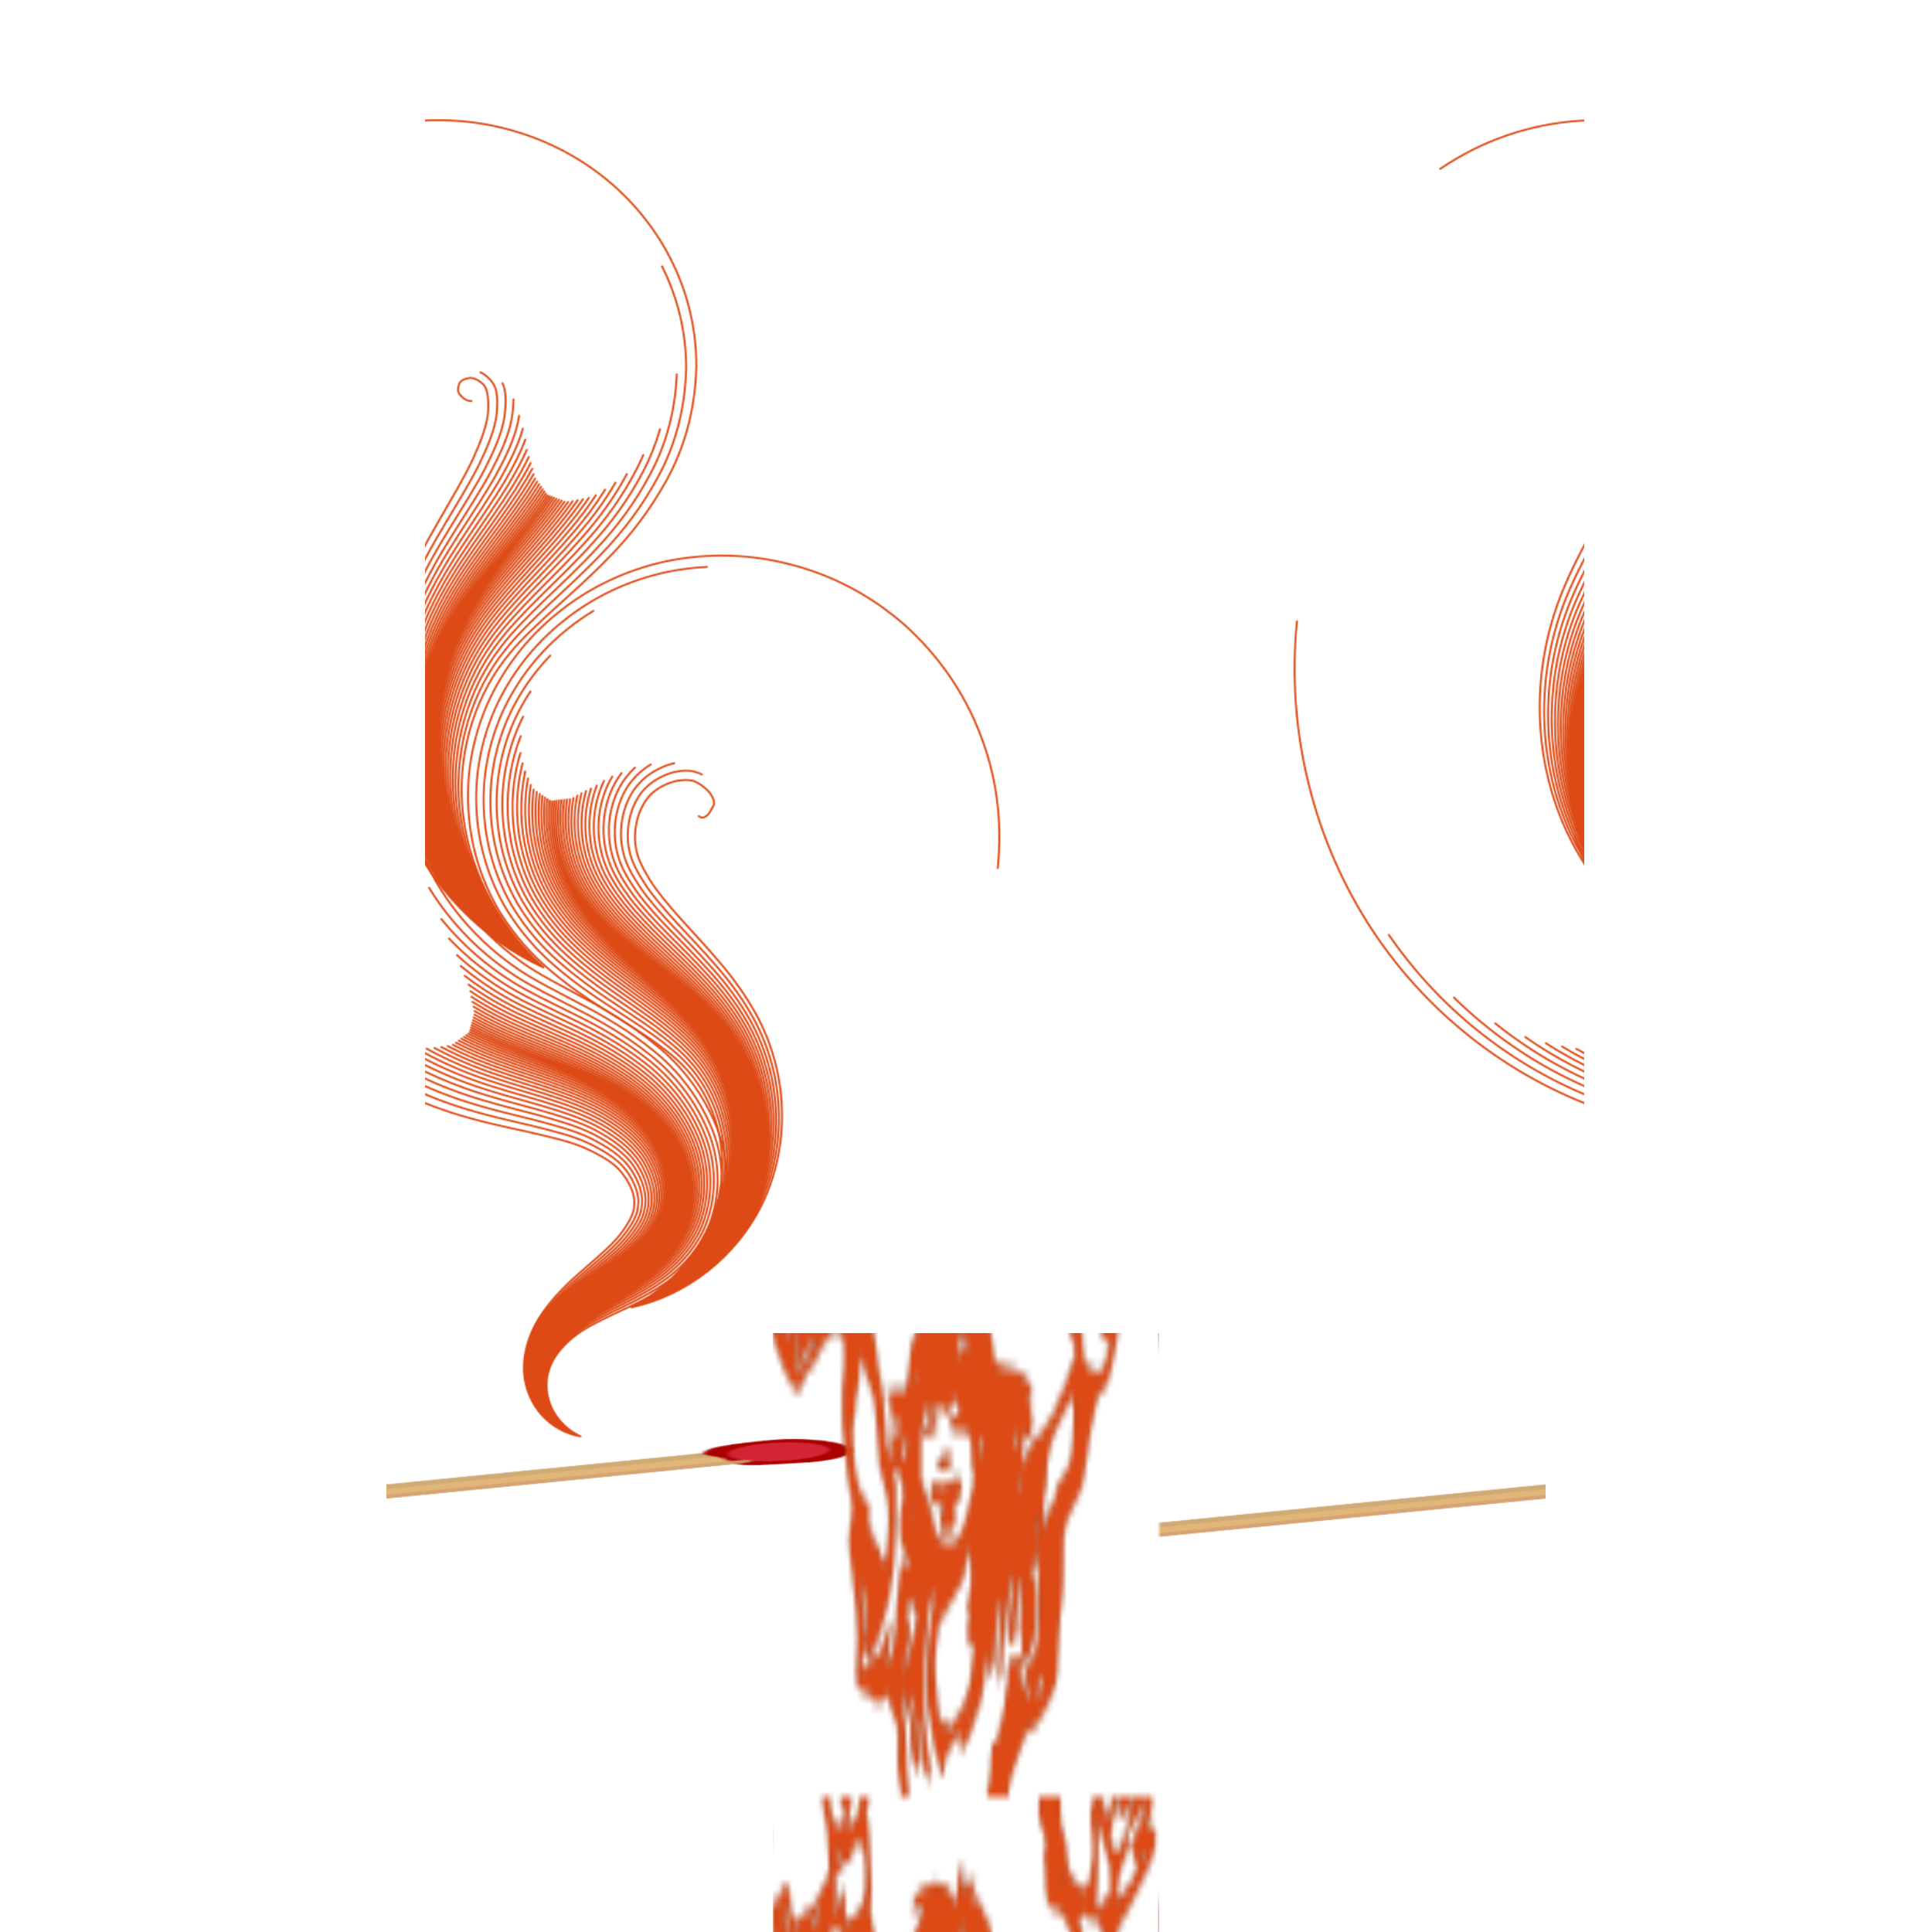
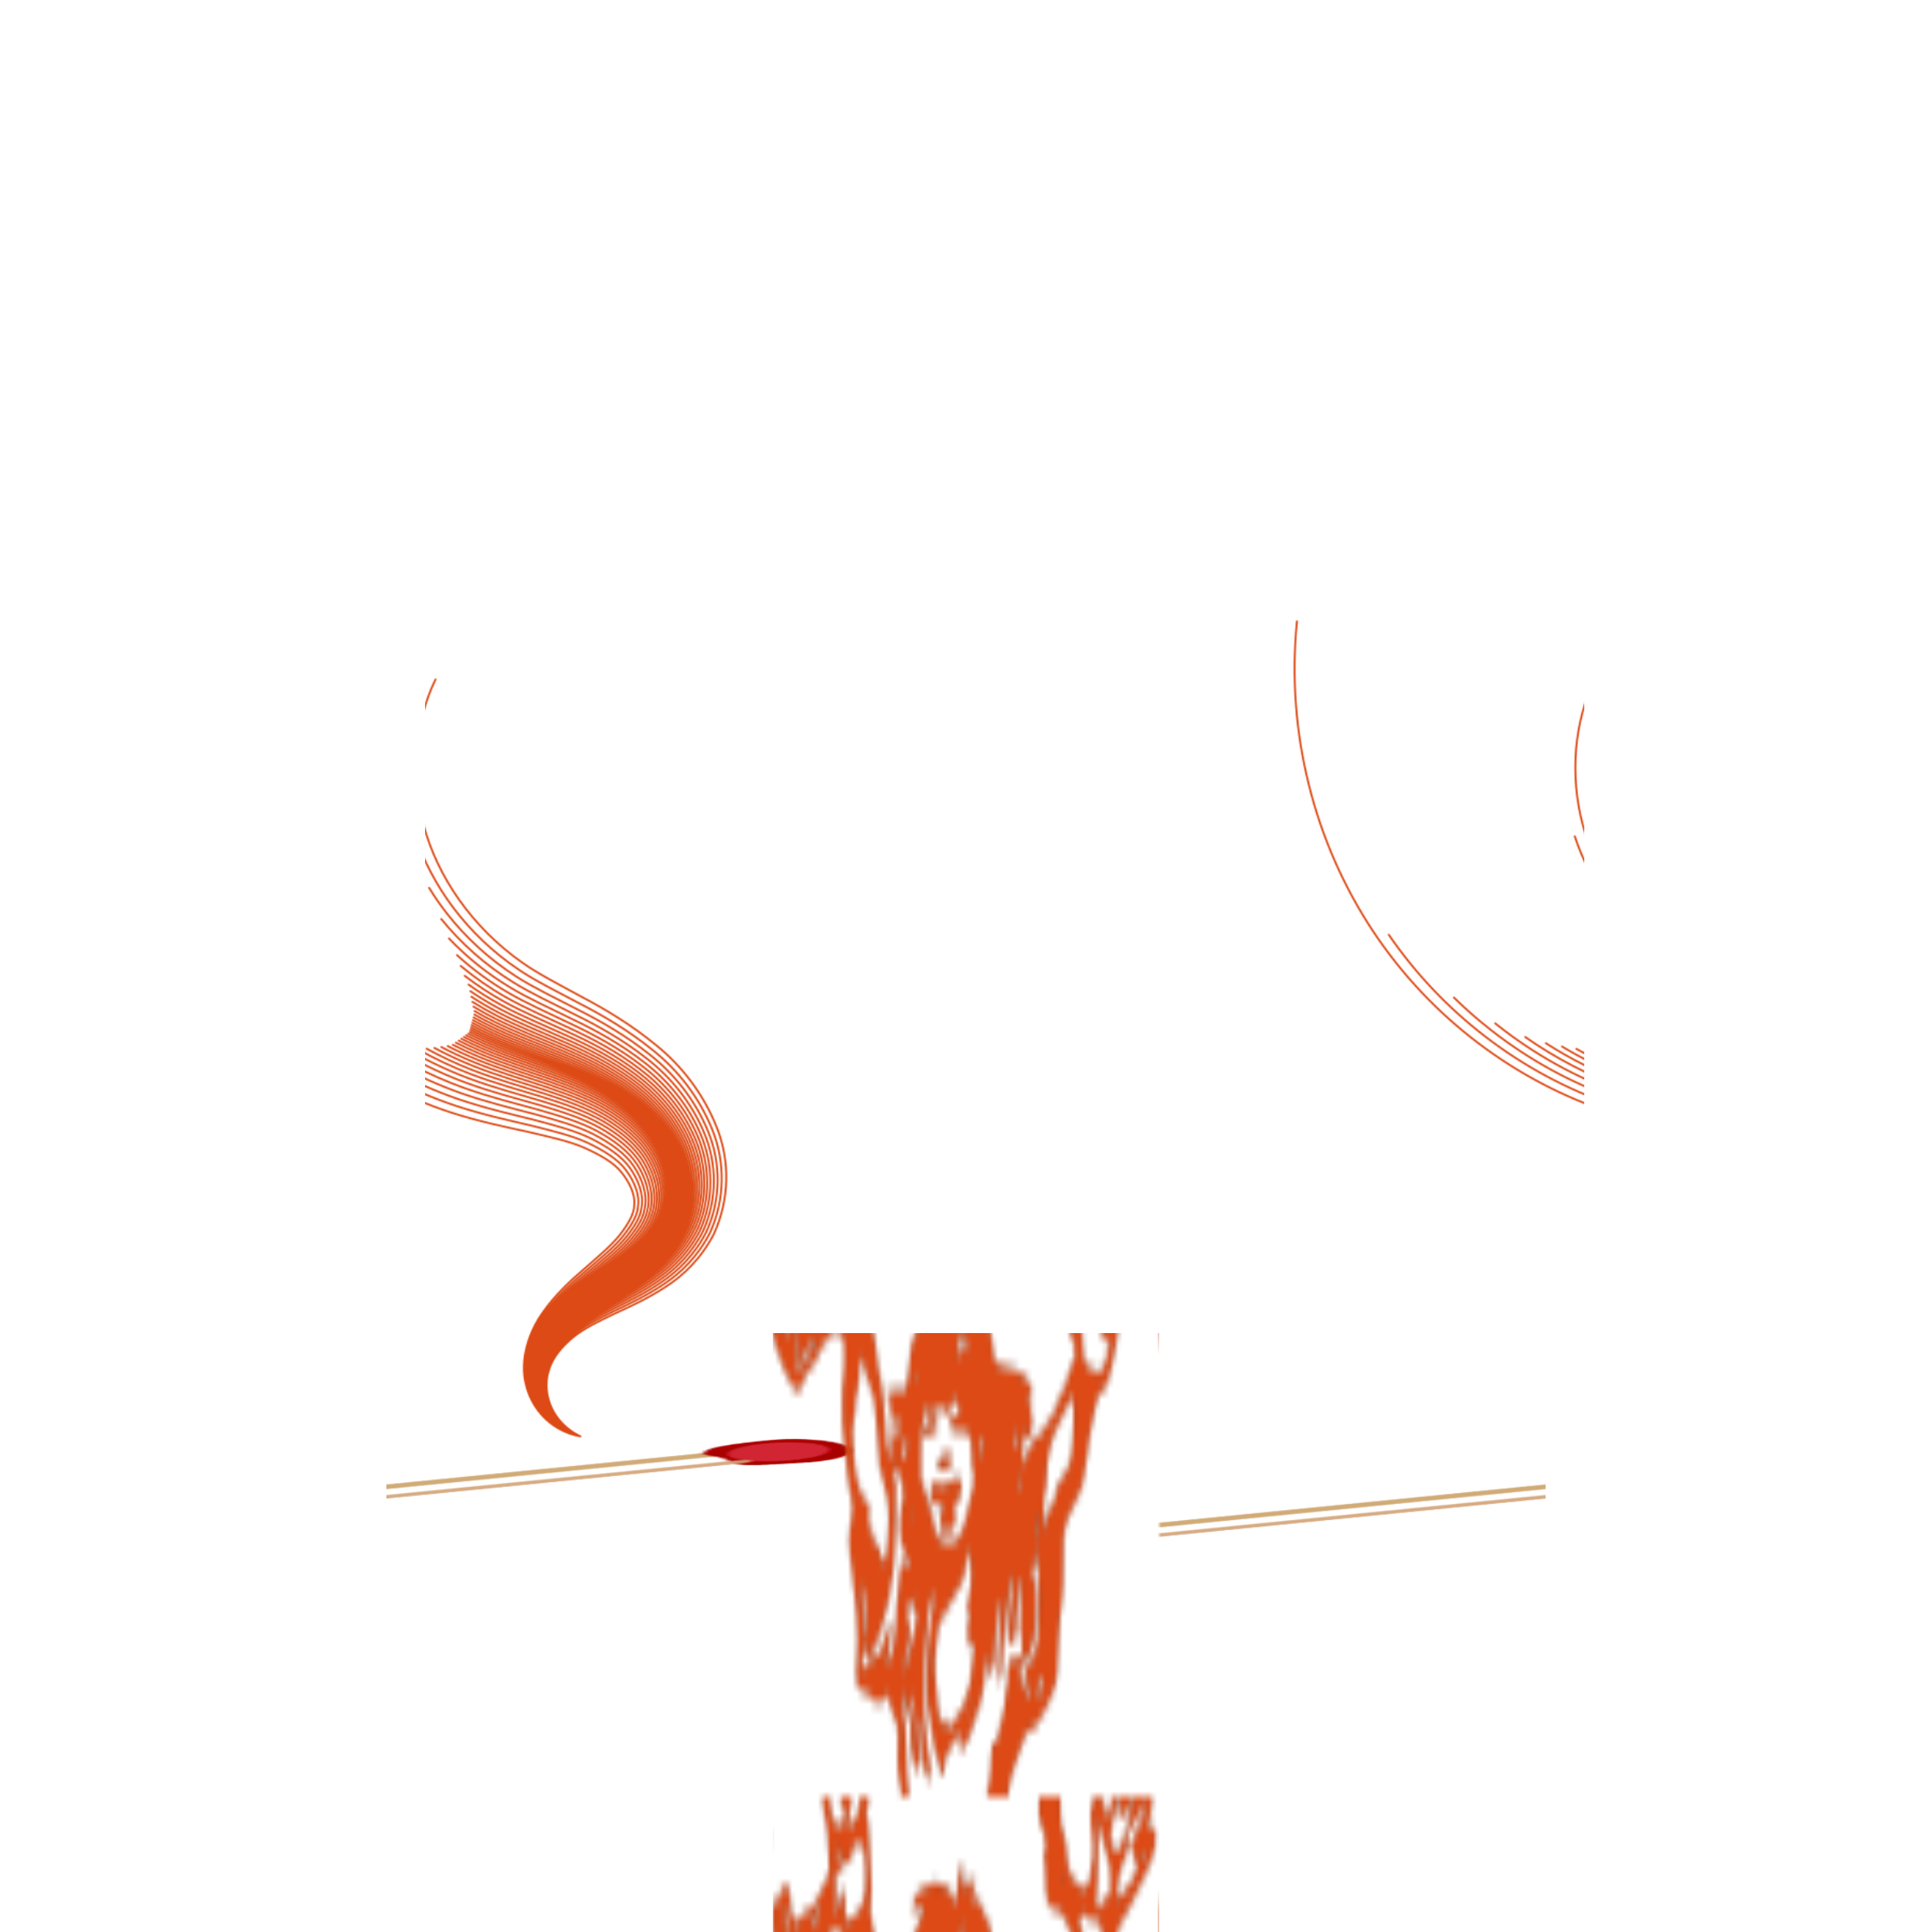
<svg xmlns="http://www.w3.org/2000/svg" version="1.1" viewBox="0 0 500 500">
  <style type="text/css">svg { position:absolute; top:0; left:0; height:100%; width:100%; }
svg, symbol, image, marker, pattern, foreignObject, a, text, rect, g {
 overflow: hidden
}

.flame path { 
    stroke:url(#a);stroke-opacity:1; fill:none;
    stroke-linejoin:round;stroke-linecap:round;stroke-width:1.8;
    stroke-miterlimit:4;stroke-dasharray:none; 

}</style>
  <defs>
    <linearGradient id="a" x2="0" spreadMethod="reflect">
      <animate attributeName="y2" attributeType="XML" begin="0s" dur="10s" values="1;.2;.8;.4;.6;.3;.5" />
      <stop stop-color="#fb0" offset="0" />
      <stop stop-color="#ffcb57" offset=".25" />
      <stop stop-color="#f40000" offset=".5" />
      <stop stop-color="#bd0000" offset=".75" />
      <stop stop-color="#860000" offset="1" />
    </linearGradient>
    <pattern id="c" width="1" height="1" viewBox="0 0 200 300">
-       <rect x="96.696" y="51.131" width="14.363" height="232.83" ry="3.742" fill="#e2b678" />
      <rect x="96.696" y="51.131" width="4.741" height="232.83" ry="3.742" fill="#d1ab77" />
      <rect x="107.52" y="51.131" width="3.539" height="232.83" ry="3.742" fill="#666" opacity=".15" />
      <path d="m116.9 36.961c0 2.17-1.805 12.352-2.375 14.413-1.948 7.049-5.326 4.872-10.246 5.632-2.719 0.42-5.333 3.397-6.982 2.683-6.751-2.922-7.124-13.414-7.124-21.124 0-9.595 7.682-16.303 14.106-16.303 6.424-1e-6 12.621 5.105 12.621 14.7z" fill="#a00" />
      <ellipse cx="103.01" cy="41.016" rx="9.889" ry="13.676" fill="#d12534" />
      <rect x="107.52" y="51.131" width="3.539" height="232.83" ry="3.742" fill="#d4a375" opacity=".894" />
    </pattern>
    <pattern id="e" width="1" height="1" preserveAspectRatio="none" viewBox="0 0 1080 1480">
      <g transform="translate(-96.303 1213.3)">
        <g class="flame">
-           <path d="m602.63-296.02c-23.091-20.63-41.495-45.203-54.715-71.483-13.207-26.288-21.251-54.338-23.661-81.906-2.456-27.557 0.617-54.955 8.084-80.203 1.4132e-6 -4.7785e-6 2.8263e-6 -9.557e-6 4.2395e-6 -1.4336e-5 7.511-25.242 19.44-48.397 34.626-67.487 11.126-14.369 25.27-28.063 40.735-43.022 7.9267e-6 -7.6674e-6 1.5853e-5 -1.5335e-5 2.378e-5 -2.3002e-5 15.667-14.915 33.067-30.915 50.924-50.202 9.2264e-6 -9.8213e-6 1.8453e-5 -1.9642e-5 2.7679e-5 -2.9464e-5 18.03-19.193 35.675-42.286 50.786-70.83 7.7328e-6 -1.4606e-5 1.5466e-5 -2.9213e-5 2.3199e-5 -4.3819e-5 15.395-28.733 25.279-63.389 26.181-103.17 0.045-33.072-7.414-65.943-22.489-96.462m-110.47 664.76c-23.321-20.285-42.088-44.603-55.732-70.766-13.633-26.171-22.166-54.242-25.057-82.018-2.933-27.766-0.319-55.521 6.794-81.265 1.2313e-6 -4.4566e-6 2.4626e-6 -8.9133e-6 3.6938e-6 -1.337e-5 7.153-25.739 18.825-49.527 33.943-69.376 11.084-14.904 25.152-29.05 40.466-44.288 15.501-15.205 32.625-31.349 50.039-50.557 17.569-19.12 34.669-41.869 49.131-69.7 14.039-26.708 23.221-58.439 24.601-94.404m-31.219 76.535c-1.859 4.415-3.855 8.716-5.973 12.9-13.326 26.584-29.473 48.73-46.235 67.724-16.639 19.071-33.281 35.467-48.491 51.179-6.4546e-6 6.7463e-6 -1.2909e-5 1.3493e-5 -1.9364e-5 2.0239e-5 -15.048 15.729-28.984 30.663-39.994 46.504-14.997 21.179-26.222 46.076-32.747 72.683-6.493 26.611-8.305 54.992-4.536 83.124 3.735 28.14 13.123 56.248 27.501 82.215 14.387 25.96 33.787 49.831 57.511 69.513-23.531-19.97-42.628-44.055-56.66-70.113-14.022-26.064-23-54.155-26.332-82.121-3.369-27.957-1.173-56.038 5.616-82.235 1.1118e-6 -4.29e-6 2.2236e-6 -8.5799e-6 3.3354e-6 -1.287e-5 6.826-26.192 18.264-50.558 33.319-71.102 11.045-15.393 25.045-29.95 40.22-45.444 6.7304e-6 -6.8719e-6 1.3461e-5 -1.3744e-5 2.0191e-5 -2.0616e-5 15.349-15.47 32.222-31.745 49.232-50.882 17.148-19.054 33.751-41.489 47.62-68.669 6.317-12.245 11.594-25.524 15.532-39.746m-41.456 50.65c-10.418 18.13-22.262 34.149-34.535 48.566-15.984 18.955-32.218 35.563-47.181 51.705-6.0666e-6 6.6062e-6 -1.2133e-5 1.3212e-5 -1.82e-5 1.9819e-5 -14.825 16.143-28.648 31.746-39.596 48.379-14.896 22.305-25.741 48.14-31.736 75.481-1.8036e-6 8.2638e-6 -3.6071e-6 1.6528e-5 -5.4107e-6 2.4791e-5 -5.968 27.345-7.102 56.255-2.626 84.696 4.448 28.448 14.56 56.587 29.568 82.381 15.015 25.788 34.952 49.281 59.017 68.453-23.901-19.416-43.58-43.091-58.294-68.962-14.706-25.877-24.47-54.001-28.576-82.301-4.136-28.293-2.677-56.949 3.543-83.941 9.5611e-7 -4.1493e-6 1.9122e-6 -8.2987e-6 2.8683e-6 -1.2448e-5 6.25-26.989 17.277-52.374 32.222-74.138 10.978-16.253 24.855-31.535 39.787-47.479 6.2165e-6 -6.6379e-6 1.2433e-5 -1.3276e-5 1.865e-5 -1.9914e-5 15.082-15.936 31.512-32.442 47.81-51.453 14.847-17.137 29.138-36.685 41.226-59.54m-28.894 20.062c-7.32 11.295-15.195 21.787-23.3 31.62-15.422 18.855-31.306 35.646-46.059 52.156-5.8121e-6 6.5532e-6 -1.1624e-5 1.3106e-5 -1.7436e-5 1.966e-5 -14.633 16.499-28.36 32.673-39.254 49.986-14.809 23.269-25.329 49.908-30.869 77.88-8.0934e-7 4.1027e-6 -1.6187e-6 8.2054e-6 -2.428e-6 1.2308e-5 -5.518 27.974-6.07 57.338-0.989 86.045 5.06 28.712 15.792 56.878 31.34 82.523 15.554 25.641 35.95 48.81 60.307 67.544-24.216-18.944-44.391-42.269-59.686-67.981-15.288-25.716-25.722-53.869-30.487-82.455-4.79-28.579-3.958-57.724 1.777-85.395 1.7063e-6 -8.2331e-6 3.4126e-6 -1.6466e-5 5.119e-6 -2.4699e-5 5.759-27.668 16.436-53.92 31.286-76.725 10.92-16.985 24.694-32.884 39.419-49.212 14.855-16.333 30.907-33.035 46.599-51.939 10.049-12.001 19.776-25.045 28.6-39.411m-20.671 9.062c-5.555 8.229-11.406 16.062-17.408 23.557-14.935 18.769-30.515 35.718-45.086 52.547-2.8285e-6 3.2861e-6 -5.6571e-6 6.5723e-6 -8.4857e-6 9.8584e-6 -14.466 16.807-28.11 33.477-38.958 51.378-14.733 24.105-24.972 51.441-30.118 79.958-5.129 28.519-5.177 58.276 0.43 87.213 5.59 28.941 16.859 57.13 32.876 82.647 16.021 25.513 36.816 48.401 61.426 66.756-24.488-18.537-45.09-41.561-60.886-67.136-15.79-25.578-26.801-53.756-32.134-82.587-5.353-28.826-5.062-58.393 0.255-86.649 1.5456e-6 -8.2139e-6 3.0912e-6 -1.6428e-5 4.6368e-6 -2.4642e-5 5.336-28.254 15.711-55.253 30.48-78.955 10.87-17.617 24.554-34.048 39.101-50.706 14.659-16.675 30.385-33.547 45.556-52.358 6.886-8.478 13.59-17.417 19.901-26.904m-42.272 445.29c-24.725-18.183-45.699-40.945-61.931-66.4-16.228-25.458-27.741-53.658-33.569-82.702-5.844-29.041-6.024-58.975-1.071-87.741 4.967-28.764 15.079-56.415 29.778-80.897 10.827-18.167 24.433-35.062 38.824-52.007 5.5935e-6 -6.5863e-6 1.1187e-5 -1.3173e-5 1.678e-5 -1.9759e-5 14.488-16.973 29.931-33.993 44.646-52.723 5.208-6.592 10.294-13.43 15.158-20.551m-31.836 443.02c-24.832-18.023-45.975-40.665-62.405-66.067-16.426-25.404-28.166-53.613-34.22-82.755-6.066-29.138-6.459-59.239-1.671-88.235 1.3664e-6 -8.2753e-6 2.7328e-6 -1.6551e-5 4.0992e-6 -2.4826e-5 4.8-28.995 14.793-56.941 29.46-81.777 10.807-18.416 24.378-35.521 38.699-52.597 5.5344e-6 -6.5992e-6 1.1069e-5 -1.3198e-5 1.6603e-5 -1.9798e-5 14.411-17.108 29.725-34.195 44.234-52.888 4.49-5.757 8.883-11.689 13.111-17.822m-7.606 0.435c-3.314 4.777-6.729 9.446-10.209 14.017-14.133 18.627-29.214 35.836-43.483 53.19-5.4402e-6 6.6367e-6 -1.088e-5 1.3273e-5 -1.632e-5 1.991e-5 -14.192 17.314-27.699 34.802-38.47 53.672-14.609 25.482-24.384 53.966-28.88 83.382-4.487 29.417-3.704 59.822 2.767 89.137 6.462 29.318 18.618 57.545 35.405 82.85 16.79 25.303 38.241 47.729 63.268 65.458-24.933-17.872-46.234-40.403-62.849-65.753-16.612-25.353-28.566-53.571-34.831-82.804-6.275-29.23-6.869-59.487-2.236-88.7 1.3152e-6 -8.2929e-6 2.6303e-6 -1.6586e-5 3.9455e-6 -2.4879e-5 4.643-29.212 14.524-57.435 29.161-82.604 10.789-18.65 24.327-35.952 38.581-53.151 5.4796e-6 -6.6113e-6 1.0959e-5 -1.3223e-5 1.6439e-5 -1.9834e-5 14.338-17.235 29.532-34.385 43.847-53.044 3.84-4.984 7.604-10.092 11.249-15.339m-8.473-2.201c-3.001 4.382-6.09 8.682-9.239 12.909-13.799 18.568-28.671 35.885-42.816 53.458-5.3838e-6 6.702e-6 -1.0768e-5 1.3404e-5 -1.6151e-5 2.0106e-5 -14.078 17.525-27.528 35.353-38.267 54.628-14.557 26.055-24.139 55.018-28.364 84.808-4.22 29.791-3.091 60.465 3.741 89.939 6.826 29.475 19.351 57.718 36.459 82.935 17.11 25.215 38.834 47.448 64.036 64.918-25.117-17.596-46.708-39.923-63.663-65.18-16.953-25.259-29.298-53.495-35.947-82.894-6.657-29.397-7.617-59.94-3.268-89.55 1.2297e-6 -8.3716e-6 2.4595e-6 -1.6743e-5 3.6892e-6 -2.5115e-5 4.357-29.609 14.032-58.339 28.615-84.115 10.755-19.078 24.232-36.741 38.366-54.164 5.4112e-6 -6.6704e-6 1.0822e-5 -1.3341e-5 1.6234e-5 -2.0011e-5 14.205-17.467 29.178-34.732 43.14-53.328 3.309-4.395 6.555-8.874 9.708-13.448m-7.075-2.629c-2.733 4.039-5.542 8.018-8.406 11.941-13.5 18.515-28.186 35.929-42.218 53.698-5.3337e-6 6.7603e-6 -1.0667e-5 1.3521e-5 -1.6001e-5 2.0281e-5 -13.976 17.714-27.374 35.847-38.085 55.483-14.511 26.569-23.92 55.959-27.903 86.085-5.6088e-7 4.2451e-6 -1.1218e-6 8.4903e-6 -1.6826e-6 1.2735e-5 -3.98 30.126-2.542 61.042 4.612 90.657 7.152 29.616 20.006 57.873 37.402 83.01 17.397 25.137 39.366 47.197 64.723 64.434-25.281-17.35-47.131-39.494-64.388-64.669-17.256-25.176-29.95-53.426-36.944-82.974-6.997-29.546-8.285-60.344-4.188-90.308 1.1557e-6 -8.4529e-6 2.3114e-6 -1.6906e-5 3.4672e-6 -2.5359e-5 4.101-29.963 13.594-59.145 28.127-85.464 10.725-19.46 24.148-37.445 38.174-55.067 5.358e-6 -6.732e-6 1.0716e-5 -1.3464e-5 1.6074e-5 -2.0196e-5 14.087-17.673 28.863-35.041 42.509-53.581 3.001-4.07 5.944-8.204 8.806-12.408m-6.308-2.397c-2.5 3.74-5.068 7.434-7.685 11.087-13.231 18.467-27.749 35.969-41.68 53.914-5.2887e-6 6.8126e-6 -1.0577e-5 1.3625e-5 -1.5866e-5 2.0438e-5 -13.884 17.885-27.237 36.291-37.922 56.253-14.469 27.031-23.723 56.806-27.488 87.233-1.0591e-6 8.5593e-6 -2.1182e-6 1.7119e-5 -3.1773e-6 2.5678e-5 -3.765 30.428-2.048 61.56 5.396 91.302 7.444 29.742 20.596 58.013 38.251 83.079 17.655 25.066 39.844 46.971 65.341 63.999-25.429-17.129-47.51-39.11-65.04-64.211-17.529-25.101-30.536-53.365-37.838-83.045-7.303-29.68-8.884-60.707-5.014-90.988 1.0896e-6 -8.5255e-6 2.1792e-6 -1.7051e-5 3.2687e-6 -2.5577e-5 3.871-30.281 13.2-59.868 27.69-86.674 10.698-19.803 24.073-38.076 38.001-55.878 5.3105e-6 -6.7871e-6 1.0621e-5 -1.3574e-5 1.5932e-5 -2.0361e-5 13.98-17.859 28.58-35.319 41.942-53.809 2.734-3.782 5.417-7.611 8.028-11.493m-7.77 446.1c-25.565-16.925-47.861-38.755-65.642-63.786-17.781-25.031-31.078-53.308-38.665-83.112-7.586-29.804-9.438-61.042-5.778-91.617 1.0287e-6 -8.5928e-6 2.0573e-6 -1.7186e-5 3.086e-6 -2.5778e-5 3.659-30.574 12.836-60.537 27.285-87.793 10.673-20.12 24.003-38.66 37.842-56.628 5.2669e-6 -6.838e-6 1.0534e-5 -1.3676e-5 1.5801e-5 -2.0514e-5 13.882-18.031 28.318-35.576 41.418-54.019 2.5-3.522 4.953-7.079 7.343-10.676m-3.804 447.63c-25.637-16.817-48.046-38.568-65.959-63.563-17.914-24.995-31.363-53.278-39.1-83.147-7.735-29.869-9.73-61.219-6.18-91.948 9.9853e-7 -8.644e-6 1.9971e-6 -1.7288e-5 2.9956e-6 -2.5932e-5 3.547-30.729 12.645-60.89 27.072-88.382 10.66-20.287 23.966-38.968 37.758-57.022 5.2537e-6 -6.8775e-6 1.0507e-5 -1.3755e-5 1.5761e-5 -2.0632e-5 13.83-18.121 28.181-35.711 41.143-54.13 2.562-3.644 5.072-7.323 7.513-11.041m-2.896-4.253c-2.697 4.244-5.492 8.447-8.358 12.613-12.663 18.366-26.827 36.053-40.545 54.37-2.6173e-6 3.488e-6 -5.2347e-6 6.976e-6 -7.852e-6 1.0464e-5 -13.69 18.244-26.945 37.229-37.576 57.878-14.381 28.006-23.306 58.594-26.611 89.658-4.6739e-7 4.3857e-6 -9.3477e-7 8.7715e-6 -1.4022e-6 1.3157e-5 -3.31 31.064-1.006 62.655 7.051 92.665 8.063 30.009 21.842 58.307 40.043 83.223 18.2 24.917 40.853 46.495 66.646 63.079-25.712-16.704-48.24-38.37-66.293-63.328-18.054-24.957-31.663-53.247-39.559-83.184-7.891-29.938-10.037-61.405-6.604-92.297 3.429-30.892 12.443-61.261 26.848-89.003 10.646-20.463 23.927-39.292 37.67-57.438 5.2445e-6 -6.9253e-6 1.0489e-5 -1.3851e-5 1.5733e-5 -2.0776e-5 13.775-18.216 28.035-35.853 40.852-54.247 2.711-3.897 5.362-7.83 7.93-11.804m-4.804-6.927c-2.952 4.824-6.043 9.608-9.229 14.358-12.329 18.307-26.285 36.102-39.878 54.638-13.576 18.455-26.774 37.781-37.373 58.833-14.329 28.579-23.061 59.646-26.095 91.085-8.6294e-7 8.9151e-6 -1.7259e-6 1.783e-5 -2.5888e-6 2.6745e-5 -3.043 31.438-0.392 63.299 8.025 93.467 8.426 30.166 22.574 58.48 41.097 83.307 18.52 24.829 41.447 46.214 67.413 62.539-25.877-16.458-48.663-37.942-67.018-62.817-18.357-24.873-32.316-53.178-40.555-83.264-8.232-30.087-10.705-61.809-7.524-93.055 8.9996e-7 -8.8411e-6 1.7999e-6 -1.7682e-5 2.6999e-6 -2.6523e-5 3.174-31.246 12.004-62.067 26.36-90.351 10.616-20.844 23.843-39.995 37.478-58.342 13.657-18.423 27.72-36.163 40.221-54.5 3.024-4.45 5.967-8.937 8.792-13.464m-5.527-7.762c-3.199 5.467-6.594 10.903-10.121 16.315-11.953 18.24-25.675 36.158-39.126 54.94-13.448 18.693-26.581 38.402-37.144 59.909-14.271 29.225-22.785 60.829-25.515 92.69-3.907e-7 4.5391e-6 -7.814e-7 9.0783e-6 -1.1721e-6 1.3617e-5 -2.742 31.859 0.298 64.023 9.121 94.369 8.835 30.343 23.399 58.674 42.283 83.403 18.88 24.731 42.115 45.899 68.277 61.931-26.061-16.182-49.137-37.462-67.832-62.244-18.698-24.78-33.047-53.102-41.672-83.354-8.614-30.254-11.454-62.263-8.556-93.905 8.2351e-7 -8.9941e-6 1.647e-6 -1.7988e-5 2.4705e-6 -2.6982e-5 2.887-31.643 11.513-62.971 25.814-91.863 10.582-21.273 23.749-40.784 37.262-59.355 5.2016e-6 -7.148e-6 1.0403e-5 -1.4296e-5 1.5605e-5 -2.1444e-5 13.524-18.655 27.367-36.51 39.513-54.784 3.355-5.072 6.598-10.175 9.677-15.314m-4.646-12.011c-3.907 7.265-8.222 14.518-12.787 21.768-11.527 18.165-24.983 36.22-38.275 55.282-5.201e-6 7.4143e-6 -1.0402e-5 1.4829e-5 -1.5603e-5 2.2243e-5 -13.302 18.963-26.363 39.106-36.885 61.127-14.205 29.956-22.473 62.171-24.858 94.508-3.4667e-7 4.6683e-6 -6.9334e-7 9.3367e-6 -1.04e-6 1.4005e-5 -2.401 32.336 1.08 64.844 10.362 95.392 9.299 30.543 24.333 58.895 43.626 83.511 19.289 24.619 42.872 45.542 69.255 61.241-26.269-15.871-49.672-36.92-68.75-61.597-19.082-24.674-33.873-53.015-42.933-83.455-9.045-30.443-12.299-62.774-9.722-94.864 7.3856e-7 -9.196e-6 1.4771e-6 -1.8392e-5 2.2157e-6 -2.7588e-5 2.563-32.091 10.958-63.991 25.197-93.57 10.544-21.756 23.642-41.675 37.019-60.498 5.1911e-6 -7.3047e-6 1.0382e-5 -1.4609e-5 1.5573e-5 -2.1914e-5 13.374-18.917 26.967-36.901 38.714-55.105 3.973-6.198 7.768-12.413 11.289-18.654m-4.478-16.316c-4.498 9.469-9.841 19.01-15.657 28.632-11.04 18.078-24.193 36.292-37.302 55.672-5.2234e-6 7.6631e-6 -1.0447e-5 1.5326e-5 -1.567e-5 2.2989e-5 -13.136 19.271-26.113 39.91-36.589 62.52-14.13 30.792-22.116 63.703-24.106 96.587-2.012 32.881 1.974 65.783 11.781 96.56 9.829 30.772 25.401 59.147 45.162 83.634 19.756 24.491 43.737 45.133 70.374 60.453-26.505-15.517-50.281-36.303-69.795-60.861-19.52-24.554-34.813-52.917-44.368-83.57-9.536-30.658-13.26-63.357-11.047-95.956 6.4423e-7 -9.4893e-6 1.2885e-6 -1.8979e-5 1.9327e-6 -2.8468e-5 2.194-32.601 10.326-65.152 24.495-95.512 10.5-22.306 23.521-42.688 36.742-61.8 13.203-19.215 26.513-37.347 37.805-55.47 5.178-8.387 10.011-16.745 14.251-25.086m11.917 478.25c-26.777-15.11-50.98-35.595-70.995-60.016-20.022-24.416-35.892-52.804-46.016-83.703-10.099-30.905-14.365-64.025-12.569-97.209 5.3292e-7 -9.8513e-6 1.0658e-6 -1.9703e-5 1.5988e-6 -2.9554e-5 1.771-33.187 9.601-66.485 23.689-97.742 10.45-22.938 23.382-43.852 36.425-63.294 5.2434e-6 -7.8157e-6 1.0487e-5 -1.5631e-5 1.573e-5 -2.3447e-5 13.007-19.557 25.992-37.859 36.761-55.889 6.589-11.164 12.521-22.155 17.203-32.973m-3.672-20.106c-4.124 15.106-11.834 31.021-21.115 47.646-10.164 17.923-22.771 36.422-35.551 56.376-2.6791e-6 4.1377e-6 -5.3582e-6 8.2755e-6 -8.0373e-6 1.2413e-5 -12.836 19.825-25.664 41.357-36.056 65.027-13.994 32.297-21.473 66.462-22.754 100.33-4.0389e-7 1.0438e-5 -8.0778e-7 2.0877e-5 -1.2117e-6 3.1315e-5 -1.31 33.862 3.583 67.472 14.335 98.663 10.783 31.184 27.322 59.601 47.927 83.856 20.596 24.261 45.295 44.398 72.387 59.035-26.929-14.883-51.37-35.2-71.665-59.544-20.302-24.339-36.494-52.741-46.934-83.777-10.413-31.043-14.98-64.398-13.418-97.908 1.535-33.513 9.197-67.229 23.239-98.985 10.423-23.29 23.304-44.501 36.248-64.127 5.2975e-6 -8.0324e-6 1.0595e-5 -1.6065e-5 1.5892e-5 -2.4097e-5 12.898-19.748 25.701-38.144 36.179-56.123 7.901-13.744 14.769-27.118 19.482-40.098m-11.055-38.02c-0.002 5.935-0.706 12.546-1.906 19.535-2.783 15.011-10.091 31.566-19.361 49.383-9.453 17.797-21.616 36.526-34.129 56.947-2.7997e-6 4.5076e-6 -5.5995e-6 9.0152e-6 -8.3993e-6 1.3523e-5 -12.593 20.275-25.299 42.531-35.624 67.062-13.884 33.518-20.952 68.702-21.656 103.36-2.4332e-7 1.1381e-5 -4.8664e-7 2.2761e-5 -7.2996e-7 3.4142e-5 -0.741 34.659 4.888 68.842 16.408 100.37 11.557 31.518 28.882 59.969 50.17 84.037 21.278 24.075 46.559 43.801 74.021 57.885-27.27-14.372-52.247-34.312-73.17-58.484-20.932-24.166-37.848-52.599-49.002-83.943-11.12-31.352-16.366-65.237-15.328-99.481 3.2803e-7 -1.0827e-5 6.5605e-7 -2.1654e-5 9.8408e-7 -3.2481e-5 1.004-34.248 8.287-68.902 22.228-101.78 10.36-24.082 23.129-45.961 35.849-66.002 5.4459e-6 -8.5804e-6 1.0892e-5 -1.7161e-5 1.6338e-5 -2.5741e-5 12.652-20.177 25.047-38.787 34.87-56.649 9.656-17.878 17.421-34.721 20.747-50.329 0.44-2.182 0.832-4.337 1.171-6.457m-36.065-41.096c4.103 1.711 8.367 5.531 11.313 9.869 4.398 5.443 5.051 16.419 3.795 29.875-7.8839e-7 6.9855e-6 -1.5768e-6 1.3971e-5 -2.3652e-6 2.0957e-5 -1.54 13.648-7.808 29.544-16.195 47.222-8.606 17.647-20.242 36.651-32.437 57.626-6.3083e-6 1.067e-5 -1.2617e-5 2.134e-5 -1.8925e-5 3.201e-5 -12.304 20.811-24.865 43.93-35.109 69.484-13.753 34.971-20.331 71.367-20.349 106.98-2.3991e-8 1.3482e-5 -4.7982e-8 2.6963e-5 -7.1972e-8 4.0445e-5 -0.063 35.607 6.443 70.474 18.876 102.4 12.479 31.916 30.739 60.407 52.841 84.251 22.09 23.853 48.064 43.09 75.966 56.514-27.673-13.769-53.284-33.262-74.95-57.231-21.677-23.961-39.448-52.431-51.445-84.139-11.956-31.718-18.003-66.228-17.586-101.34 1.4456e-7 -1.2155e-5 2.8912e-7 -2.4309e-5 4.3368e-7 -3.6464e-5 0.377-35.116 7.211-70.879 21.032-105.09 10.286-25.019 22.923-47.687 35.378-68.218 5.8386e-6 -9.6242e-6 1.1677e-5 -1.9248e-5 1.7516e-5 -2.8873e-5 12.361-20.685 24.273-39.545 33.322-57.271 8.849-17.751 15.661-33.992 17.85-48.352 1.84-13.51 1.793-25.134-1.794-32.332m-206.37-203.16c39.863-27.576 84.815-42.781 131.26-45.726 46.474-2.757 90.979 7.204 130.5 27.931 39.451 20.887 70.963 51.25 92.964 87.857 1.501e-5 2.4975e-5 3.0019e-5 4.9951e-5 4.5029e-5 7.4926e-5 21.87 36.701 32.526 77.238 32.288 118.03-1.181 41.585-11.619 77.488-27.759 107.02-15.826 29.328-34.069 52.8-52.607 72.073-18.344 19.373-36.047 35.215-51.897 49.811-15.631 14.65-29.858 27.849-41.031 41.629-15.261 18.254-27.472 40.711-35.377 65.408-3.8916e-6 1.2157e-5 -7.7833e-6 2.4314e-5 -1.1675e-5 3.647e-5 -7.856 24.703-11.433 51.708-9.502 79.034 1.88 27.339 9.386 55.366 22.125 81.783 12.753 26.407 30.759 51.261 53.596 72.27-28.156-13.045-54.528-32.002-77.085-55.727-22.571-23.715-41.368-52.23-54.377-84.375-12.958-32.158-19.968-67.418-20.295-103.57-9.2512e-8 -8.8994e-6 -1.8502e-7 -1.7799e-5 -2.7753e-7 -2.6698e-5 -0.376-36.158 5.921-73.251 19.598-109.06 10.198-26.143 22.675-49.758 34.813-70.876 12.013-21.294 23.345-40.456 31.464-58.017 7.88-17.599 13.549-33.116 14.375-45.98 3.4027e-7 -8.4199e-6 6.8055e-7 -1.684e-5 1.0208e-6 -2.526e-5 0.511-12.652-0.696-22.381-5.373-26.018-3.649-3.316-8.668-5.893-12.512-5.194-2.5341e-6 4.1336e-7 -5.0683e-6 8.2672e-7 -7.6024e-6 1.2401e-6 -3.714 0.606-7.901 2.157-9.07 5.511-1.1 3.193-2.046 6.936 0.591 10.159 2.611 3.035 5.437 5.994 10.861 6.19" />
-           <path d="m684.54 26.248c24.978-5.733 49.206-17.731 70.116-34.801 20.927-17.053 38.616-39.226 50.525-65.268 11.836-26.066 17.633-55.334 16.74-85.046-2.3303e-7 -7.7573e-6 -4.6606e-7 -1.5515e-5 -6.9909e-7 -2.3272e-5 -0.821-29.722-8.317-59.967-23.076-87.963-10.133-18.878-22.395-35.695-35.119-50.569-4.8496e-6 -5.6686e-6 -9.6992e-6 -1.1337e-5 -1.4549e-5 -1.7006e-5 -12.705-14.992-25.52-28.46-37.042-41.124-11.384-12.678-21.589-24.555-29.183-36.184-7.351-11.505-12.842-22.172-14.715-31.64-2.536-11.041-1.944-23.189 0.848-33.99 1.7068e-6 -6.6033e-6 3.4136e-6 -1.3207e-5 5.1204e-6 -1.981e-5 3.006-10.796 8.238-20.41 14.704-26.409 3.7469e-6 -3.7783e-6 7.4938e-6 -7.5565e-6 1.1241e-5 -1.1335e-5 6.128-6.18 14.639-10.975 22.999-13.693 5.111e-6 -1.662e-6 1.0222e-5 -3.324e-6 1.5333e-5 -4.986e-6 8.51-2.503 17.031-3.014 23.014-0.904 1.933 0.54 3.916 1.311 5.878 2.255m-65.687 505.34c24.875-6.016 48.865-18.245 69.468-35.428 20.619-17.168 37.929-39.342 49.459-65.204 11.464-25.884 16.907-54.839 15.773-84.12-2.5529e-7 -6.9946e-6 -5.1057e-7 -1.3989e-5 -7.6586e-7 -2.0984e-5 -1.069-29.29-8.704-58.985-23.398-86.329-10.087-18.46-22.31-34.905-35.026-49.504-12.705-14.713-25.587-27.962-37.282-40.504-11.571-12.556-22.057-24.415-30.062-36.168-5.4278e-6 -8.1206e-6 -1.0856e-5 -1.6241e-5 -1.6283e-5 -2.4362e-5 -7.774-11.63-13.745-22.627-16.164-32.687-3.2-11.855-3.095-24.934-0.529-36.779 1.5433e-6 -6.6221e-6 3.0866e-6 -1.3244e-5 4.6299e-6 -1.9866e-5 2.76-11.841 8.006-22.608 14.833-29.866 3.8181e-6 -4.0591e-6 7.6361e-6 -8.1182e-6 1.1454e-5 -1.2177e-5 6.522-7.421 15.657-13.337 24.922-16.984 2.663-0.978 5.349-1.78 8-2.392m-36.63 4.16c-2.958 2.766-5.673 5.751-8.059 8.925-7.46 9.462-12.73 22.247-15.059 35.917-2.171 13.673-1.422 28.379 2.938 41.659 3.376 11.097 10.187 22.67 18.701 34.519 5.4382e-6 7.5689e-6 1.0876e-5 1.5138e-5 1.6315e-5 2.2707e-5 8.721 11.97 19.699 23.798 31.598 36.141 11.996 12.328 24.995 25.195 37.701 39.419 12.701 14.117 24.855 29.911 34.861 47.639 14.582 26.202 22.459 54.936 23.962 83.469 1.556 28.526-3.268 56.934-14.08 82.499-10.866 25.547-27.515 47.721-47.594 65.091-20.066 17.383-43.64 30.017-68.336 36.527 24.782-6.274 48.554-18.714 68.877-36.001 20.337-17.274 37.303-39.447 48.486-65.145 11.124-25.718 16.244-54.387 14.89-83.274-1.296-28.895-9.057-58.089-23.692-84.837-10.045-18.078-22.232-34.184-34.94-48.531-12.706-14.457-25.648-27.507-37.5-39.938-11.742-12.444-22.485-24.288-30.863-36.154-5.3895e-6 -7.7573e-6 -1.0779e-5 -1.5515e-5 -1.6168e-5 -2.3272e-5 -8.16-11.744-14.569-23.042-17.488-33.643-3.805-12.599-4.146-26.526-1.786-39.325 2.535-12.795 7.794-24.616 14.951-33.024 4.672-5.808 10.645-10.872 17.157-14.931m-35.916 11.5c-6.226 10.469-10.383 23.035-12.075 36.137-1.837 15.22-0.365 31.303 4.977 45.789 4.185 11.974 11.707 24.035 20.847 36.069 9.327 12.154 20.722 23.955 32.899 36.118 12.251 12.148 25.349 24.691 38.056 38.5 12.688 13.71 24.785 28.953 34.722 46.062 14.487 25.236 22.569 53.156 24.44 81.049 1.914 27.887-2.387 55.832-12.648 81.127-10.304 25.281-26.394 47.454-46.016 64.996-19.612 17.551-42.833 30.528-67.377 37.456 24.617-6.727 48.007-19.539 67.837-37.01 19.842-17.459 36.2-39.633 46.774-65.042 10.525-25.425 15.077-53.592 13.335-81.786-7.1863e-7 -1.196e-5 -1.4373e-6 -2.392e-5 -2.1559e-6 -3.5879e-5 -1.694-28.2-9.678-56.511-24.211-82.211-9.97-17.406-22.095-32.914-34.789-46.819-12.706-14.008-25.757-26.707-37.885-38.941-12.043-12.249-23.239-24.063-32.274-36.129-5.4803e-6 -7.4063e-6 -1.0961e-5 -1.4813e-5 -1.6441e-5 -2.2219e-5 -8.839-11.946-16.02-23.772-19.817-35.325-4.871-13.907-5.996-29.329-3.999-43.807 2.14-14.475 7.421-28.149 15.159-38.58 0.227-0.318 0.456-0.635 0.688-0.95m-23.052 11.809c-3.261 8.648-5.415 17.952-6.364 27.449-1.551 16.546 0.541 33.809 6.725 49.329 4.878 12.726 13.01 25.205 22.686 37.398 2.8868e-6 3.6095e-6 5.7736e-6 7.2189e-6 8.6604e-6 1.0828e-5 9.847 12.311 21.599 24.09 34.013 36.098 12.47 11.993 25.653 24.259 38.36 37.713 12.677 13.361 24.724 28.132 34.603 44.709 14.405 24.407 22.663 51.631 24.849 78.975 8.8448e-7 1.1064e-5 1.769e-6 2.2128e-5 2.6534e-6 3.3193e-5 2.22 27.339-1.632 54.888-11.42 79.952-9.823 25.052-25.432 47.226-44.664 64.914-19.223 17.696-42.142 30.966-66.556 38.253 24.476-7.114 47.54-20.243 66.951-37.869 19.42-17.617 35.261-39.791 45.315-64.954 10.016-25.175 14.083-52.915 12.011-80.518-8.3492e-7 -1.1331e-5 -1.6698e-6 -2.2663e-5 -2.5048e-6 -3.3994e-5 -2.034-27.608-10.208-55.167-24.652-79.973-9.907-16.833-21.979-31.832-34.661-45.36-12.707-13.625-25.849-26.025-38.213-38.092-12.299-12.082-23.88-23.872-33.477-36.107-5.7077e-6 -7.2774e-6 -1.1415e-5 -1.4555e-5 -1.7123e-5 -2.1832e-5 -9.418-12.117-17.256-24.394-21.8-36.758-5.779-15.022-7.572-31.716-5.884-47.624 1.28-11.294 4.324-22.259 8.928-32.019m-16.754 9.542c-1.999 7.201-3.31 14.679-3.901 22.243-1.303 17.696 1.326 35.981 8.24 52.396 5.479 13.378 14.139 26.218 24.28 38.549 2.9721e-6 3.593e-6 5.9443e-6 7.1861e-6 8.9164e-6 1.0779e-5 10.297 12.448 22.359 24.207 34.979 36.08 12.659 11.859 25.916 23.884 38.623 37.031 12.667 13.058 24.672 27.42 34.5 43.537 14.334 23.689 22.745 50.309 25.204 77.177 9.7956e-7 1.0704e-5 1.9591e-6 2.1407e-5 2.9387e-6 3.2111e-5 2.485 26.865-0.978 54.069-10.356 78.933-9.405 24.855-24.599 47.028-43.492 64.843-18.886 17.821-41.543 31.346-65.844 38.943 24.355-7.447 47.138-20.849 66.187-38.61 19.056-17.754 34.451-39.927 44.057-64.878 9.576-24.96 13.227-52.33 10.87-79.424-4.6659e-7 -5.4332e-6 -9.3318e-7 -1.0866e-5 -1.3998e-6 -1.63e-5 -2.327-27.098-10.664-54.009-25.032-78.045-9.852-16.34-21.878-30.899-34.55-44.103-12.707-13.295-25.928-25.437-38.496-37.36-12.52-11.938-24.433-23.707-34.513-36.089-5.8572e-6 -7.1953e-6 -1.1714e-5 -1.4391e-5 -1.7572e-5 -2.1586e-5 -9.917-12.265-18.322-24.93-23.511-37.993-6.562-15.983-8.931-33.775-7.508-50.915 0.74-8.383 2.39-16.641 4.896-24.486m37.6 491.9c24.25-7.738 46.788-21.377 65.522-39.255 18.739-17.872 33.745-40.046 42.962-64.811 9.193-24.773 12.481-51.822 9.875-78.472-5.1121e-7 -5.2767e-6 -1.0224e-6 -1.0553e-5 -1.5336e-6 -1.583e-5 -2.582-26.654-11.061-53-25.364-76.365-9.805-15.91-21.791-30.087-34.453-43.008-12.707-13.008-25.997-24.925-38.742-36.723-12.713-11.813-24.915-23.563-35.415-36.073-6.0248e-6 -7.1777e-6 -1.205e-5 -1.4355e-5 -1.8074e-5 -2.1533e-5 -10.351-12.393-19.25-25.397-25-39.069-7.244-16.82-10.114-35.567-8.924-53.782 0.467-6.75 1.493-13.444 3.059-19.956m46.48 487.51c24.202-7.869 46.63-21.616 65.221-39.547 18.596-17.926 33.426-40.1 42.466-64.781 9.02-24.688 12.142-51.591 9.425-78.041-5.3105e-7 -5.207e-6 -1.0621e-6 -1.0414e-5 -1.5932e-6 -1.5621e-5 -2.698-26.452-11.242-52.543-25.514-75.604-9.783-15.715-21.751-29.719-34.41-42.512-12.708-12.877-26.029-24.693-38.854-36.434-12.8-11.756-25.134-23.498-35.824-36.065-6.0992e-6 -7.1698e-6 -1.2198e-5 -1.434e-5 -1.8298e-5 -2.1509e-5 -10.548-12.451-19.67-25.609-25.675-39.557-7.552-17.199-10.651-36.379-9.565-55.081 0.364-5.944 1.151-11.851 2.352-17.643m-6.713 3.34c-0.744 4.689-1.232 9.43-1.459 14.186-0.894 19.588 2.619 39.558 10.734 57.449 6.469 14.451 15.999 27.888 26.906 40.446 11.039 12.673 23.611 24.399 36.57 36.052 12.971 11.638 26.349 23.267 39.057 35.907 12.651 12.559 24.586 26.248 34.33 41.607 14.218 22.507 22.879 48.131 25.788 74.216 1.1358e-6 1.0186e-5 2.2715e-6 2.0372e-5 3.4073e-6 3.0558e-5 2.923 26.083 0.1 52.721-8.603 77.254-8.718 24.528-23.227 46.702-41.561 64.727-18.33 18.027-40.556 31.971-64.671 40.08 24.157-7.993 46.481-21.841 64.937-39.822 18.461-17.977 33.125-40.151 42-64.753 8.857-24.608 11.825-51.375 9.002-77.636-5.4949e-7 -5.1423e-6 -1.099e-6 -1.0285e-5 -1.6485e-6 -1.5427e-5 -2.806-26.263-11.411-52.113-25.655-74.889-9.763-15.532-21.714-29.373-34.369-42.046-12.708-12.755-26.058-24.475-38.959-36.163-12.882-11.703-25.339-23.437-36.209-36.059-6.1685e-6 -7.1625e-6 -1.2337e-5 -1.4325e-5 -1.8505e-5 -2.1488e-5 -10.733-12.506-20.065-25.808-26.309-40.015-7.843-17.555-11.154-37.143-10.167-56.301 0.279-5.151 0.869-10.279 1.765-15.337m-8.585 1.69c-0.617 4.469-1.009 8.974-1.175 13.488-0.724 20.377 3.157 41.049 11.774 59.554 6.882 14.898 16.774 28.584 28 41.236 6.4063e-6 7.2073e-6 1.2813e-5 1.4415e-5 1.9219e-5 2.1622e-5 11.348 12.766 24.133 24.479 37.233 36.04 13.101 11.545 26.53 23.01 39.238 35.439 12.645 12.352 24.55 25.759 34.259 40.803 14.169 22.014 22.935 47.224 26.031 72.982 1.2061e-6 1.0035e-5 2.4122e-6 2.007e-5 3.6183e-6 3.0105e-5 3.105 25.758 0.549 52.159-7.873 76.555-8.431 24.393-22.655 46.567-40.756 64.678-18.099 18.113-40.145 32.232-64.182 40.554 24.075-8.219 46.208-22.252 64.42-40.324 18.214-18.069 32.576-40.243 41.147-64.702 8.559-24.462 11.244-50.979 8.228-76.895-1.172e-6 -1.0108e-5 -2.344e-6 -2.0217e-5 -3.516e-6 -3.0325e-5 -3.005-25.917-11.72-51.328-25.913-73.582-9.726-15.197-21.646-28.741-34.293-41.194-12.708-12.531-26.112-24.076-39.15-35.666-13.032-11.606-25.714-23.325-36.911-36.046-6.3287e-6 -7.1898e-6 -1.2657e-5 -1.438e-5 -1.8986e-5 -2.1569e-5 -11.072-12.606-20.787-26.171-27.469-40.852-8.373-18.207-12.076-38.538-11.269-58.532 0.195-4.637 0.633-9.262 1.311-13.844m-7.509 0.923c-0.51 4.241-0.825 8.508-0.943 12.779-0.571 21.083 3.639 42.383 12.704 61.438 7.251 15.298 17.467 29.206 28.979 41.943 11.624 12.85 24.599 24.551 37.826 36.03 13.218 11.463 26.691 22.78 39.4 35.02 12.639 12.166 24.518 25.322 34.196 40.083 14.126 21.574 22.985 46.412 26.249 71.878 1.2688e-6 9.9006e-6 2.5376e-6 1.9801e-5 3.8064e-6 2.9702e-5 3.268 25.466 0.951 51.657-7.22 75.929-8.175 24.271-22.143 46.445-40.036 64.635-17.892 18.19-39.777 32.465-63.745 40.978 24.002-8.42 45.965-22.619 63.958-40.772 17.994-18.151 32.087-40.326 40.387-64.656 8.293-24.332 10.726-50.626 7.537-76.234-1.2383e-6 -9.9659e-6 -2.4766e-6 -1.9932e-5 -3.715e-6 -2.9898e-5 -3.182-25.609-11.996-50.627-26.143-72.416-9.693-14.899-21.585-28.177-34.227-40.433-12.708-12.332-26.16-23.721-39.321-35.224-13.165-11.519-26.048-23.225-37.538-36.035-6.4795e-6 -7.2239e-6 -1.2959e-5 -1.4448e-5 -1.9438e-5 -2.1672e-5 -11.373-12.696-21.432-26.496-28.503-41.599-8.847-18.788-12.897-39.782-12.251-60.522 0.141-4.392 0.492-8.776 1.053-13.131m-6.718 0.926c-0.421 4.013-0.672 8.044-0.753 12.076-0.434 21.718 4.073 43.583 13.541 63.133 7.583 15.658 18.091 29.767 29.86 42.58 11.873 12.926 25.019 24.616 38.36 36.02 13.322 11.389 26.837 22.573 39.545 34.643 12.634 11.999 24.489 24.929 34.139 39.436 14.087 21.177 23.03 45.681 26.445 70.885 1.325e-6 9.7802e-6 2.65e-6 1.956e-5 3.9749e-6 2.9341e-5 3.414 25.204 1.313 51.204-6.632 75.366-7.944 24.162-21.683 46.336-39.389 64.595-17.706 18.26-39.446 32.675-63.352 41.359 23.936-8.601 45.747-22.948 63.543-41.174 17.797-18.225 31.647-40.4 39.704-64.614 8.055-24.216 10.261-50.309 6.918-75.64-6.488e-7 -4.9193e-6 -1.2976e-6 -9.8386e-6 -1.9464e-6 -1.4758e-5 -3.341-25.332-12.244-49.999-26.349-71.369-9.664-14.631-21.53-27.671-34.166-39.751-12.708-12.153-26.203-23.402-39.475-34.827-13.285-11.441-26.348-23.136-38.1-36.025-6.6142e-6 -7.2543e-6 -1.3228e-5 -1.4509e-5 -1.9843e-5 -2.1763e-5 -11.644-12.776-22.01-26.787-29.431-42.27-9.271-19.309-13.634-40.899-13.133-62.307 0.098-4.148 0.379-8.293 0.842-12.416m69.647 480.39c23.875-8.768 45.545-23.252 63.16-41.545 17.614-18.294 31.241-40.468 39.073-64.576 7.834-24.108 9.831-50.016 6.345-75.092-3.488-25.076-12.473-49.417-26.54-70.401-9.636-14.383-21.48-27.203-34.111-39.12-12.709-11.987-26.243-23.107-39.616-34.46-13.396-11.368-26.626-23.053-38.62-36.016-6.7386e-6 -7.2826e-6 -1.3477e-5 -1.4565e-5 -2.0216e-5 -2.1848e-5 -11.894-12.85-22.545-27.056-30.289-42.89-9.664-19.791-14.316-41.932-13.949-63.959 0.064-3.909 0.286-7.817 0.666-11.71m73.882 479.77c23.843-8.857 45.439-23.412 62.958-41.741 17.518-18.33 31.027-40.504 38.741-64.556 7.718-24.051 9.605-49.861 6.044-74.803-3.565-24.941-12.593-49.111-26.641-69.892-9.622-14.253-21.453-26.957-34.082-38.788-12.709-11.9-26.264-22.952-39.691-34.266-13.455-11.331-26.772-23.01-38.894-36.011-6.8165e-6 -7.311e-6 -1.3633e-5 -1.4622e-5 -2.0449e-5 -2.1933e-5 -12.026-12.889-22.826-27.197-30.741-43.216-9.871-20.045-14.675-42.476-14.378-64.829 0.053-4.15 0.282-8.301 0.686-12.437m-4.468-2.882c-0.539 5.062-0.821 10.147-0.847 15.227-0.145 23.059 4.989 46.117 15.308 66.712 8.284 16.419 19.408 30.95 31.72 43.923 6.9986e-6 7.3862e-6 1.3997e-5 1.4772e-5 2.0996e-5 2.2159e-5 12.398 13.085 25.906 24.752 39.487 36 13.543 11.232 27.144 22.136 39.853 33.847 12.622 11.646 24.428 24.098 34.018 38.068 14.004 20.339 23.126 44.139 26.859 68.788 1.4541e-6 9.6014e-6 2.9082e-6 1.9203e-5 4.3623e-6 2.8804e-5 3.724 24.65 2.076 50.25-5.39 74.177-7.457 23.931-20.711 46.105-38.021 64.513-17.312 18.406-38.747 33.117-62.521 42.165 23.809-8.949 45.327-23.581 62.745-41.947 17.417-18.368 30.801-40.542 38.391-64.535 7.596-23.991 9.366-49.699 5.726-74.499-7.0889e-7 -4.8204e-6 -1.4178e-6 -9.6409e-6 -2.1267e-6 -1.4461e-5 -3.647-24.799-12.72-48.789-26.747-69.355-9.607-14.115-21.425-26.697-34.051-38.438-12.709-11.808-26.286-22.788-39.77-34.062-13.516-11.291-26.926-22.964-39.182-36.006-12.165-12.93-23.123-27.347-31.217-43.56-10.089-20.313-15.054-43.049-14.83-65.745 0.041-4.595 0.295-9.192 0.762-13.771m-7.258-4.921c-0.72 6.163-1.071 12.358-1.053 18.541 0.025 23.847 5.528 47.608 16.347 68.818 8.697 16.866 20.183 31.645 32.814 44.713 12.707 13.179 26.427 24.832 40.15 35.988 13.674 11.14 27.324 21.879 40.034 33.379 12.616 11.438 24.392 23.61 33.947 37.264 13.956 19.847 23.182 43.231 27.102 67.554 1.5336e-6 9.5147e-6 3.0672e-6 1.9029e-5 4.6008e-6 2.8544e-5 3.906 24.325 2.526 49.688-4.66 73.478-7.171 23.795-20.139 45.969-37.216 64.464-17.081 18.492-38.336 33.378-62.032 42.639 23.736-9.151 45.084-23.948 62.284-42.395 17.197-18.45 30.312-40.625 37.63-64.489 7.33-23.861 8.848-49.346 5.035-73.838-3.824-24.491-12.996-48.088-26.977-68.188-9.574-13.817-21.365-26.133-33.984-37.678-12.709-11.609-26.334-22.432-39.941-33.62-13.65-11.204-27.261-22.864-39.809-35.995-12.467-13.019-23.767-27.671-32.251-44.307-10.562-20.894-15.875-44.293-15.813-67.735 0.007-5.609 0.321-11.224 0.944-16.814m-8.095-5.897c-0.972 7.492-1.413 15.028-1.329 22.541 0.217 24.734 6.134 49.285 17.517 71.186 9.161 17.369 21.055 32.428 34.045 45.602 13.055 13.284 27.014 24.922 40.896 35.975 13.82 11.036 27.528 21.59 40.237 32.852 12.608 11.204 24.351 23.06 33.868 36.359 13.901 19.293 23.245 42.211 27.376 66.166 1.6239e-6 9.4165e-6 3.2478e-6 1.8833e-5 4.8717e-6 2.825e-5 4.111 23.958 3.031 49.056-3.838 72.691-6.849 23.642-19.496 45.817-36.311 64.409-16.82 18.588-37.873 33.671-61.483 43.172 23.654-9.377 44.811-24.359 61.766-42.897 16.95-18.542 29.763-40.717 36.778-64.438 7.032-23.715 8.267-48.95 4.262-73.097-4.023-24.145-13.306-47.303-27.235-66.881-9.537-13.482-21.296-25.501-33.909-36.825-12.709-11.385-26.388-22.034-40.132-33.124-13.8-11.106-27.636-22.752-40.512-35.982-12.805-13.119-24.489-28.035-33.411-45.144-11.093-21.545-16.796-45.689-16.914-69.966-0.047-6.819 0.346-13.655 1.182-20.453m-8.174-12.65c-1.96 10.909-2.82 21.944-2.602 32.911 0.434 25.74 6.821 51.185 18.842 73.871 9.686 17.939 22.043 33.315 35.44 46.61 7.7629e-6 7.7367e-6 1.5526e-5 1.5473e-5 2.3289e-5 2.321e-5 13.449 13.404 27.679 25.025 41.741 35.96 13.986 10.919 27.758 21.262 40.468 32.255 12.6 10.94 24.305 22.437 33.777 35.334 13.839 18.664 23.316 41.054 27.686 64.593 4.344 23.543 3.603 48.34-2.907 71.8-6.484 23.469-18.767 45.643-35.286 64.347-16.525 18.698-37.349 34.003-60.86 43.776 23.561-9.632 44.504-24.823 61.181-43.464 16.672-18.647 29.143-40.821 35.815-64.379 6.696-23.55 7.612-48.503 3.388-72.26-1.6788e-6 -9.3904e-6 -3.3576e-6 -1.8781e-5 -5.0365e-6 -2.8171e-5 -4.247-23.754-13.655-46.416-27.526-65.405-9.495-13.104-21.22-24.787-33.824-35.863-12.71-11.132-26.449-21.584-40.349-32.564-13.969-10.996-28.059-22.626-41.305-35.968-13.187-13.233-25.305-28.445-34.72-46.09-11.692-22.281-17.836-47.264-18.158-72.485-0.139-8.979 0.459-17.998 1.804-26.945m-7.655-20.465c-3.876 15.566-5.549 31.462-5.091 47.191 0.682 26.889 7.606 53.357 20.357 76.938 10.287 18.591 23.172 34.329 37.034 47.761 4.0797e-6 3.9743e-6 8.1595e-6 7.9486e-6 1.2239e-5 1.1923e-5 13.899 13.54 28.439 25.141 42.707 35.943 14.175 10.785 28.021 20.887 40.731 31.573 12.59 10.637 24.253 21.725 33.674 34.162 13.768 17.947 23.398 39.732 28.041 62.795 1.8809e-6 9.343e-6 3.7618e-6 1.8686e-5 5.6427e-6 2.8029e-5 4.609 23.068 4.258 47.521-1.843 70.781-6.066 23.271-17.934 45.446-34.113 64.277-16.188 18.823-36.75 34.383-60.148 44.466 23.456-9.922 44.154-25.351 60.516-44.109 16.355-18.765 28.437-40.94 34.72-64.313 6.313-23.363 6.865-47.994 2.394-71.308-4.502-23.31-14.053-45.407-27.858-63.725-9.447-12.674-21.132-23.975-33.727-34.768-12.71-10.845-26.518-21.072-40.595-31.926-14.161-10.871-28.541-22.482-42.207-35.952-7.9526e-6 -7.8381e-6 -1.5905e-5 -1.5676e-5 -2.3858e-5 -2.3514e-5 -13.622-13.361-26.233-28.912-36.21-47.166-12.374-23.118-19.019-49.057-19.573-75.352-0.323-13.201 0.887-26.508 3.668-39.61m98.873 508.23c23.335-10.256 43.752-25.957 59.752-44.85 15.991-18.902 27.628-41.077 33.462-64.237 5.873-23.148 6.009-47.41 1.252-70.215-9.8178e-7 -4.6685e-6 -1.9636e-6 -9.3369e-6 -2.9454e-6 -1.4005e-5 -4.795-22.8-14.509-44.249-28.238-61.797-9.393-12.181-21.032-23.042-33.617-33.511-12.71-10.515-26.597-20.484-40.878-31.194-14.382-10.727-29.094-22.317-43.244-35.933-14.121-13.509-27.298-29.448-37.92-48.401-13.156-24.079-20.378-51.115-21.198-78.643-0.643-18.959 1.744-38.18 7.294-56.853m2.537-34.514c-0.774 1.547-1.528 3.106-2.261 4.676-12.746 27.881-18.221 57.543-16.95 86.503 1.129 28.958 9.019 57.267 23.083 82.46 11.369 19.764 25.204 36.154 39.904 49.834 9.1379e-6 8.5044e-6 1.8276e-5 1.7009e-5 2.7414e-5 2.5513e-5 14.71 13.786 29.807 25.352 44.446 35.912 14.516 10.543 28.495 20.213 41.206 30.345 12.573 10.092 24.159 20.444 33.488 32.052 13.641 16.654 23.545 37.352 28.679 59.559 2.1834e-6 9.4435e-6 4.3667e-6 1.8887e-5 6.5501e-6 2.833e-5 5.087 22.214 5.436 46.048 0.072 68.946-5.315 22.914-16.434 45.089-32.003 64.149-15.581 19.049-35.672 35.066-58.866 45.709 23.267-10.442 43.527-26.295 59.326-45.263 15.788-18.978 27.176-41.153 32.761-64.195 5.628-23.028 5.531-47.084 0.616-69.605-1.0336e-6 -4.6935e-6 -2.0672e-6 -9.3871e-6 -3.1007e-6 -1.4081e-5 -4.958-22.515-14.763-43.603-28.45-60.721-9.363-11.906-20.976-22.522-33.555-32.81-12.711-10.331-26.642-20.156-41.035-30.786-14.506-10.647-29.402-22.225-43.822-35.923-8.7117e-6 -8.276e-6 -1.7423e-5 -1.6552e-5 -2.6135e-5 -2.4828e-5 -14.399-13.591-27.893-29.747-38.874-49.09-13.593-24.615-21.136-52.263-22.104-80.478-0.945-24.323 2.986-49.109 12.087-72.771m27.541-76.399c-15.783 16.618-28.752 35.788-38.353 56.793-13.326 29.904-18.824 61.419-17.158 92.06 1.491 30.637 10.166 60.44 25.296 86.942 12.247 20.715 26.854 37.635 42.233 51.516 5.0919e-6 4.596e-6 1.0184e-5 9.1921e-6 1.5276e-5 1.3788e-5 15.368 13.986 30.917 25.522 45.857 35.887 14.793 10.347 28.879 19.666 41.591 29.349 12.559 9.65 24.082 19.404 33.337 30.34 13.538 15.606 23.664 35.42 29.198 56.933 2.5064e-6 9.7445e-6 5.0128e-6 1.9489e-5 7.5192e-6 2.9234e-5 5.475 21.521 6.392 44.852 1.627 67.458-4.705 22.625-15.217 44.8-30.291 64.046-15.088 19.232-34.797 35.621-57.826 46.717 23.115-10.86 43.023-27.056 58.368-46.192 15.332-19.149 26.16-41.324 31.183-64.1 5.077-22.758 4.456-46.351-0.817-68.233-5.326-21.875-15.336-42.149-28.928-58.301-9.294-11.286-20.849-21.352-33.416-31.232-12.711-9.917-26.741-19.419-41.39-29.868-14.783-10.467-30.097-22.018-45.122-35.9-15.025-13.777-29.23-30.42-41.02-50.64-14.575-25.82-22.841-54.845-24.143-84.608-1.46-29.765 4.026-60.315 17.05-89.166 4.145-8.969 8.93-17.588 14.307-25.798m164.3-117.97c-12.328 0.62-24.654 2.188-36.885 4.7-37.049 8.08-69.901 24.361-97.029 46.704-27.278 22.128-48.83 50.346-63.185 82.479-14.018 32.313-19.542 66.035-17.405 98.674 1.923 32.635 11.531 64.217 27.93 92.277 13.293 21.849 28.818 39.398 45.005 53.519 16.151 14.223 32.239 25.725 47.537 35.857 15.122 10.114 29.337 19.014 42.049 28.162 9.5628e-6 6.9563e-6 1.9126e-5 1.3913e-5 2.8688e-5 2.0869e-5 12.543 9.124 23.991 18.166 33.158 28.302 13.415 14.357 23.806 33.121 29.814 53.807 3.1006e-6 1.0809e-5 6.2012e-6 2.1618e-5 9.3018e-6 3.2428e-5 5.936 20.696 7.53 43.429 3.477 65.686-2.1167e-6 1.1625e-5 -4.2335e-6 2.3249e-5 -6.3502e-6 3.4874e-5 -3.979 22.281-13.768 44.456-28.252 63.922-14.501 19.449-33.755 36.281-56.588 47.918 22.936-11.354 42.427-27.955 57.235-47.291 14.792-19.351 24.959-41.526 29.318-63.987 4.425-22.439 3.185-45.485-2.51-66.612-1.3753e-6 -5.0424e-6 -2.7506e-6 -1.0085e-5 -4.1259e-6 -1.5127e-5 -5.76-21.118-16.013-40.431-29.492-55.441-9.213-10.554-20.7-19.969-33.252-29.368-12.712-9.427-26.859-18.547-41.809-28.782-15.111-10.253-30.917-21.774-46.659-35.873-1.1006e-5 -9.7706e-6 -2.2012e-5 -1.9541e-5 -3.3017e-5 -2.9312e-5 -15.765-13.996-30.81-31.216-43.556-52.472-15.736-27.245-24.856-57.898-26.553-89.488-1.0573e-6 -1.7666e-5 -2.1147e-6 -3.5332e-5 -3.172e-6 -5.2997e-5 -1.891-31.594 3.62-64.163 17.276-95.216 7.6357e-6 -1.7364e-5 1.5271e-5 -3.4727e-5 2.2907e-5 -5.2091e-5 13.961-30.891 34.889-57.988 61.263-79.187 7.383-6.02 15.198-11.576 23.409-16.62m98.147 194.58c2.899 2.578 5.766 1.311 8.322-1.154 2.176-2.349 4-6.12 5.259-8.658 1.686-2.95 0.017-7.504-3.032-11.878-3.162-4.05-7.891-8.012-12.169-10.155-3.4012e-6 -1.7037e-6 -6.8023e-6 -3.4074e-6 -1.0203e-5 -5.1111e-6 -4.348-2.646-11.588-2.966-19.118-1.507-7.364 1.697-15.188 5.259-20.884 10.073-6.069 4.614-11.285 12.959-14.562 22.605-3.04 9.651-4.17 20.777-2.363 30.922 1.272 8.816 6.235 19.122 13.121 30.489 7.0303e-6 1.1308e-5 1.4061e-5 2.2617e-5 2.1091e-5 3.3925e-5 7.144 11.492 17.04 23.389 28.217 36.201 1.0999e-5 1.2607e-5 2.1998e-5 2.5213e-5 3.2998e-5 3.782e-5 11.333 12.798 24.074 26.507 36.779 41.806 1.2623e-5 1.5043e-5 2.5245e-5 3.0086e-5 3.7868e-5 4.5129e-5 12.734 15.176 25.039 32.403 35.223 51.741 14.829 28.715 22.173 59.563 22.721 89.761 4.2581e-7 2.0498e-5 8.5162e-7 4.0996e-5 1.2774e-6 6.1494e-5 0.627 30.187-5.559 59.798-17.804 86.065-8.3153e-6 1.7836e-5 -1.6631e-5 3.5672e-5 -2.4946e-5 5.3508e-5 -12.327 26.24-30.431 48.413-51.697 65.339-21.247 16.945-45.737 28.688-70.828 34.11 22.72-11.947 41.711-29.034 55.876-48.609 14.145-19.593 23.518-41.769 27.08-63.852 3.643-22.056 1.661-44.446-4.541-64.667-6.281-20.21-16.825-38.37-30.169-52.009-9.116-9.676-20.522-18.309-33.055-27.13-6.2115e-6 -4.3719e-6 -1.2423e-5 -8.7439e-6 -1.8635e-5 -1.3116e-5 -12.713-8.84-27.001-17.501-42.312-27.48-7.6281e-6 -4.9189e-6 -1.5256e-5 -9.8379e-6 -2.2884e-5 -1.4757e-5 -15.504-9.998-31.901-21.48-48.503-35.84-1.6336e-5 -1.413e-5 -3.2672e-5 -2.826e-5 -4.9008e-5 -4.239e-5 -16.653-14.258-32.706-32.17-46.599-54.67-17.129-28.955-27.274-61.56-29.445-95.345-2.408-33.789 3.132-68.78 17.547-102.48 14.788-33.498 37.026-62.949 65.3-86.099 28.108-23.387 62.24-40.498 100.92-49.114 3.0812e-5 -6.4503e-6 6.1625e-5 -1.2901e-5 9.2437e-5 -1.9351e-5 38.754-8.113 78.406-7.182 116.3 2.975 38.006 9.832 74.252 28.861 106.08 57.2 2.5304e-5 2.2531e-5 5.0608e-5 4.5062e-5 7.5912e-5 6.7594e-5 31.398 28.751 55.37 63.751 70.207 102.96 15.216 39.094 21.313 82.36 16.637 127.72" />
          <path d="m637.06 148.48c-12.136-5.665-21.716-15.337-27.059-26.33-5.357-10.983-6.592-23.429-4.051-34.186 2.926-13.514 12.11-25.028 22.64-34.268 10.752-9.296 24.167-16.09 38.564-23.372 5.5416e-6 -2.8026e-6 1.1083e-5 -5.6052e-6 1.6625e-5 -8.4078e-6 14.543-7.111 30.497-14.586 46.855-25.662 16.658-10.985 32.476-26.854 43.771-49.186 8.6961e-6 -1.7193e-5 1.7392e-5 -3.4386e-5 2.6088e-5 -5.1579e-5 14.055-31.544 14.439-67.153 1.958-98.266-12.122-30.47-31.953-56.029-55.11-74.813-22.723-18.782-46.524-32.927-68.344-44.316-21.788-11.764-41.438-21.582-56.5-31.976-24.165-16.406-45.047-36.928-61.698-59.553-15.385-21.007-27.168-43.861-34.61-66.955m153.58 568.88c-12.186-5.51-21.923-15.061-27.465-26.056-5.555-10.986-7.016-23.538-4.622-34.534 2.765-13.803 11.853-25.693 22.42-35.242 3.721e-6 -3.363e-6 7.4421e-6 -6.7261e-6 1.1163e-5 -1.0089e-5 10.768-9.6 24.198-16.686 38.536-24.154 5.0478e-6 -2.6292e-6 1.0096e-5 -5.2584e-6 1.5143e-5 -7.8876e-6 14.469-7.314 30.25-14.914 46.246-25.965 16.266-10.969 31.628-26.573 42.399-48.253 3.7922e-6 -7.6338e-6 7.5845e-6 -1.5268e-5 1.1377e-5 -2.2901e-5 13.474-30.567 13.558-65.113 1.325-95.212-11.91-29.518-31.427-54.238-54.163-72.461-22.339-18.217-45.866-31.895-67.622-42.989-1.118e-5 -5.701e-6 -2.2361e-5 -1.1402e-5 -3.3541e-5 -1.7103e-5 -21.738-11.438-41.579-21.032-57.184-31.352-25.063-16.326-46.896-36.926-64.501-59.844-5.931-7.754-11.384-15.778-16.32-23.995m18.472 47.975c16.737 17.825 36.04 33.688 57.349 46.638 16.554 10.191 36.729 19.393 58.381 30.26 21.642 10.577 44.691 23.438 66.358 40.667 1.0313e-5 8.0817e-6 2.0626e-5 1.6163e-5 3.0939e-5 2.4245e-5 22.001 17.241 40.969 40.494 52.507 68.345 11.801 28.323 12.24 61.01-0.216 89.866-9.852 20.541-24.416 35.682-39.997 46.622-15.36 11.007-30.839 18.826-45.179 26.495-9.2373e-6 4.9402e-6 -1.8475e-5 9.8804e-6 -2.7712e-5 1.4821e-5 -14.232 7.794-27.69 15.389-38.485 25.522-6.8497e-6 6.5023e-6 -1.3699e-5 1.3005e-5 -2.0549e-5 1.9507e-5 -10.631 10.092-19.549 22.64-22.034 36.947-1.6008e-6 9.2187e-6 -3.2015e-6 1.8437e-5 -4.8023e-6 2.7656e-5 -2.136 11.412-0.281 24.151 5.621 35.142 5.891 10.998 15.904 20.339 28.176 25.576-12.231-5.368-22.112-14.809-27.836-25.806-5.736-10.989-7.402-23.638-5.143-34.851 1.7448e-6 -9.3716e-6 3.4895e-6 -1.8743e-5 5.2343e-6 -2.8115e-5 2.619-14.066 11.618-26.299 22.218-36.132 7.0623e-6 -6.551e-6 1.4125e-5 -1.3102e-5 2.1187e-5 -1.9653e-5 10.782-9.878 24.227-17.23 38.509-24.868 4.7964e-6 -2.4976e-6 9.5927e-6 -4.9952e-6 1.4389e-5 -7.4929e-6 14.401-7.499 30.025-15.214 45.689-26.242 15.908-10.954 30.854-26.316 41.145-47.402 12.943-29.674 12.754-63.25 0.746-92.423-11.716-28.649-30.947-52.603-53.299-70.314-1.0834e-5 -8.5844e-6 -2.1668e-5 -1.7169e-5 -3.2503e-5 -2.5753e-5 -21.989-17.702-45.266-30.953-66.962-41.778-21.693-11.14-41.708-20.53-57.809-30.783-25.794-16.198-48.431-36.784-66.871-59.872m18.175 44.521c13.031 11.062 27.115 21.026 42.073 29.621 17.357 10.081 37.815 18.952 59.394 29.337 21.546 10.141 44.19 22.309 65.288 38.702 21.379 16.41 39.883 38.421 51.106 64.862 11.434 26.82 12.317 57.935 0.722 85.343-9.074 19.576-22.964 34.325-37.964 45.241-14.823 10.97-30.046 18.975-44.276 26.944-8.746e-6 4.898e-6 -1.7492e-5 9.796e-6 -2.6238e-5 1.4694e-5 -14.144 8.07-27.624 16.096-38.442 26.68-6.5686e-6 6.4855e-6 -1.3137e-5 1.2971e-5 -1.9706e-5 1.9457e-5 -10.685 10.55-19.46 23.655-21.707 38.389-1.918 11.765 0.272 24.662 6.466 35.657 6.186 11.001 16.432 20.164 28.778 25.171-12.311-5.117-22.445-14.366-28.489-25.365-6.054-10.993-8.083-23.814-6.06-35.41 7.3822e-7 -4.5433e-6 1.4764e-6 -9.0867e-6 2.2147e-6 -1.363e-5 2.361-14.529 11.205-27.367 21.864-37.697 6.6661e-6 -6.4603e-6 1.3332e-5 -1.2921e-5 1.9998e-5 -1.9381e-5 10.807-10.368 24.277-18.187 38.463-26.125 4.4652e-6 -2.4464e-6 8.9303e-6 -4.8927e-6 1.3395e-5 -7.3391e-6 14.283-7.825 29.629-15.741 44.71-26.729 15.279-10.928 29.492-25.864 38.94-45.904 12.009-28.103 11.339-59.973-0.272-87.514-11.374-27.118-30.101-49.725-51.778-66.534-9.8627e-6 -7.6477e-6 -1.9725e-5 -1.5295e-5 -2.9588e-5 -2.2943e-5 -21.371-16.795-44.209-29.295-65.802-39.645-21.614-10.616-41.936-19.646-58.908-29.78-17.226-10.165-33.223-22.187-47.707-35.611m10.797 27.945c9.96 7.253 20.398 13.902 31.252 19.856 18.046 9.987 38.745 18.574 60.262 28.545 21.464 9.766 43.76 21.342 64.371 37.018 20.845 15.698 38.952 36.644 49.905 61.877 11.12 25.532 12.384 55.299 1.526 81.466-8.408 18.75-21.719 33.162-36.222 44.058-14.362 10.939-29.366 19.102-43.503 27.329-8.433e-6 4.9076e-6 -1.6866e-5 9.8152e-6 -2.5299e-5 1.4723e-5 -14.068 8.307-27.568 16.702-38.406 27.673-6.4033e-6 6.5293e-6 -1.2807e-5 1.3059e-5 -1.921e-5 1.9588e-5 -10.732 10.943-19.384 24.525-21.427 39.625-1.73 12.067 0.745 25.099 7.191 36.099 6.439 11.004 16.885 20.014 29.294 24.823-12.379-4.904-22.728-13.988-29.045-24.99-6.325-10.998-8.662-23.964-6.842-35.886 6.4793e-7 -4.5164e-6 1.2959e-6 -9.0327e-6 1.9438e-6 -1.3549e-5 2.141-14.924 10.853-28.277 21.562-39.03 6.4817e-6 -6.5086e-6 1.2963e-5 -1.3017e-5 1.9445e-5 -1.9526e-5 10.829-10.785 24.319-19.002 38.424-27.195 4.2907e-6 -2.4515e-6 8.5813e-6 -4.903e-6 1.2872e-5 -7.3546e-6 14.182-8.103 29.291-16.19 43.875-27.144 14.742-10.905 28.332-25.48 37.061-44.627 11.213-26.765 10.133-57.18-1.139-83.333-11.083-25.815-29.381-47.274-50.483-63.314-9.2915e-6 -7.063e-6 -1.8583e-5 -1.4126e-5 -2.7875e-5 -2.1189e-5 -20.846-16.022-43.309-27.883-64.813-37.829-21.546-10.17-42.129-18.893-59.844-28.926-12.842-7.202-25.073-15.394-36.584-24.416m6.267 19.863c8.208 5.437 16.695 10.48 25.427 15.088 18.642 9.906 39.552 18.247 61.014 27.858 21.393 9.441 43.388 20.503 63.577 35.559 4.3556e-6 3.2225e-6 8.7111e-6 6.445e-6 1.3067e-5 9.6675e-6 20.383 15.081 38.144 35.104 48.864 59.29 10.848 24.416 12.441 53.014 2.222 78.106-7.83 18.033-20.64 32.154-34.712 43.032-13.962 10.912-28.777 19.213-42.832 27.663-8.2548e-6 4.9627e-6 -1.651e-5 9.9254e-6 -2.4765e-5 1.4888e-5 -14.002 8.512-27.519 17.228-38.374 28.533-6.328e-6 6.6283e-6 -1.2656e-5 1.3257e-5 -1.8984e-5 1.9885e-5 -10.772 11.283-19.318 25.279-21.185 40.697-1.0964e-6 9.057e-6 -2.1928e-6 1.8114e-5 -3.2892e-6 2.7171e-5 -1.568 12.329 1.155 25.478 7.819 36.481 6.659 11.006 17.277 19.883 29.741 24.522-12.437-4.721-22.972-13.662-29.525-24.667-6.559-11.001-9.162-24.094-7.516-36.297 5.7703e-7 -4.5132e-6 1.1541e-6 -9.0263e-6 1.7311e-6 -1.3539e-5 1.952-15.264 10.549-29.061 21.302-40.18 3.1791e-6 -3.2875e-6 6.3583e-6 -6.5749e-6 9.5374e-6 -9.8624e-6 10.847-11.144 24.356-19.705 38.39-28.118 4.1663e-6 -2.4659e-6 8.3326e-6 -4.9319e-6 1.2499e-5 -7.3978e-6 14.095-8.342 29.001-16.577 43.156-27.502 14.28-10.886 27.332-25.148 35.441-43.527 10.527-25.611 9.094-54.773-1.886-79.728-10.832-24.691-28.76-45.16-49.366-60.539-8.8647e-6 -6.6158e-6 -1.7729e-5 -1.3232e-5 -2.6594e-5 -1.9847e-5 -20.393-15.355-42.533-26.665-63.96-36.263-21.488-9.785-42.296-18.245-60.651-28.19-9.625-5.174-18.938-10.885-27.896-17.075m102.51 422.09c-12.488-4.561-23.185-13.378-29.942-24.386-6.762-11.004-9.598-24.206-8.103-36.654 5.2158e-7 -4.5427e-6 1.0432e-6 -9.0855e-6 1.5647e-6 -1.3628e-5 1.787-15.561 10.285-29.744 21.075-41.181 3.15e-6 -3.3389e-6 6.3001e-6 -6.6777e-6 9.4501e-6 -1.0017e-5 10.863-11.457 24.388-20.317 38.36-28.922 8.1831e-6 -4.9913e-6 1.6366e-5 -9.9826e-6 2.4549e-5 -1.4974e-5 14.019-8.551 28.747-16.914 42.529-27.813 13.877-10.869 26.461-24.859 34.03-42.569 9.93-24.606 8.188-52.677-2.537-76.589-10.614-23.712-28.219-43.32-48.394-58.121-8.5694e-6 -6.2873e-6 -1.7139e-5 -1.2575e-5 -2.5708e-5 -1.8862e-5 -19.998-14.775-41.857-25.605-63.218-34.9-21.437-9.45-42.442-17.679-61.354-27.549-7.883-4.088-15.572-8.526-23.046-13.285m100.6 411.97c-12.511-4.489-23.281-13.25-30.132-24.258-6.854-11.006-9.795-24.257-8.368-36.816 4.9691e-7 -4.5558e-6 9.9382e-7 -9.1117e-6 1.4907e-6 -1.3668e-5 1.712-15.695 10.165-30.053 20.972-41.634 3.1371e-6 -3.3617e-6 6.2741e-6 -6.7234e-6 9.4112e-6 -1.0085e-5 10.871-11.599 24.402-20.594 38.346-29.286 8.1166e-6 -5.0177e-6 1.6233e-5 -1.0035e-5 2.435e-5 -1.5053e-5 13.984-8.645 28.632-17.067 42.245-27.954 13.695-10.862 26.066-24.728 33.391-42.135 9.659-24.151 7.778-51.727-2.832-75.166-10.515-23.269-27.974-42.486-47.953-57.026-8.438e-6 -6.1411e-6 -1.6876e-5 -1.2282e-5 -2.5314e-5 -1.8423e-5 -19.819-14.512-41.551-25.124-62.882-34.282-21.414-9.298-42.508-17.423-61.672-27.258-7.069-3.608-13.987-7.493-20.74-11.637m0.917 7.531c5.695 3.293 11.497 6.408 17.396 9.335 19.625 9.772 40.88 17.707 62.253 26.728 21.275 8.907 42.775 19.122 62.268 33.155 4.1099e-6 2.9458e-6 8.2198e-6 5.8915e-6 1.233e-5 8.8373e-6 19.622 14.064 36.815 32.568 47.149 55.029 10.4 22.578 12.535 49.252 3.37 72.572-6.88 16.853-18.864 30.495-32.226 41.343-13.305 10.867-27.806 19.394-41.728 28.212-8.0145e-6 5.0761e-6 -1.6029e-5 1.0152e-5 -2.4043e-5 1.5228e-5 -13.893 8.851-27.438 18.093-38.322 29.95-6.241e-6 6.8201e-6 -1.2482e-5 1.364e-5 -1.8723e-5 2.046e-5 -10.838 11.844-19.209 26.522-20.785 42.462-9.0724e-7 9.1786e-6 -1.8145e-6 1.8357e-5 -2.7217e-6 2.7536e-5 -1.301 12.761 1.831 26.103 8.853 37.111 7.02 11.01 17.923 19.669 30.477 24.025-12.533-4.42-23.372-13.129-30.309-24.138-6.941-11.007-9.98-24.305-8.618-36.968 9.4799e-7 -9.1362e-6 1.896e-6 -1.8272e-5 2.844e-6 -2.7408e-5 1.642-15.821 10.053-30.344 20.876-42.061 3.125e-6 -3.3829e-6 6.2501e-6 -6.7659e-6 9.3751e-6 -1.0149e-5 10.877-11.732 24.416-20.854 38.334-29.628 4.0274e-6 -2.5212e-6 8.0548e-6 -5.0423e-6 1.2082e-5 -7.5635e-6 13.952-8.734 28.525-17.21 41.979-28.087 13.523-10.855 25.695-24.605 32.791-41.727 9.405-23.723 7.393-50.834-3.109-73.83-10.422-22.852-27.744-41.702-47.539-55.997-8.3159e-6 -6.0054e-6 -1.6632e-5 -1.2011e-5 -2.4948e-5 -1.8016e-5 -19.651-14.265-41.263-24.673-62.566-33.701-21.393-9.155-42.57-17.183-61.971-26.985-6.292-3.164-12.469-6.546-18.52-10.131m-1.462 8.636c5.46 3.056 11.012 5.951 16.648 8.678 20.034 9.716 41.434 17.482 62.769 26.257 21.226 8.684 42.52 18.547 61.723 32.153 19.305 13.64 36.261 31.512 46.435 53.253 10.214 21.812 12.575 47.684 3.848 70.266-6.483 16.362-18.123 29.803-31.189 40.639-13.031 10.848-27.402 19.47-41.267 28.441-7.9638e-6 5.1522e-6 -1.5928e-5 1.0304e-5 -2.3891e-5 1.5457e-5 -13.848 8.991-27.405 18.454-38.3 30.541-6.2424e-6 6.9384e-6 -1.2485e-5 1.3877e-5 -1.8727e-5 2.0815e-5 -10.866 12.078-19.164 27.039-20.619 43.197-8.3551e-7 9.2822e-6 -1.671e-6 1.8564e-5 -2.5065e-6 2.7847e-5 -1.19 12.941 2.112 26.363 9.284 37.374 7.17 11.012 18.192 19.58 30.783 23.819-12.573-4.296-23.537-12.908-30.634-23.919-7.099-11.009-10.319-24.393-9.075-37.246 8.7031e-7 -9.232e-6 1.7406e-6 -1.8464e-5 2.6109e-6 -2.7696e-5 1.513-16.052 9.847-30.876 20.699-42.84 3.1209e-6 -3.4405e-6 6.2418e-6 -6.881e-6 9.3626e-6 -1.0322e-5 10.89-11.975 24.441-21.331 38.311-30.254 3.9942e-6 -2.5576e-6 7.9884e-6 -5.1153e-6 1.1983e-5 -7.6729e-6 13.893-8.896 28.327-17.473 41.491-28.33 13.21-10.842 25.017-24.38 31.693-40.981 8.94-22.941 6.688-49.203-3.616-71.386-10.252-22.09-27.323-40.269-46.782-54.115-8.1418e-6 -5.7933e-6 -1.6284e-5 -1.1587e-5 -2.4425e-5 -1.738e-5 -19.344-13.814-40.737-23.847-61.988-32.64-21.353-8.894-42.683-16.743-62.518-26.486-5.767-2.824-11.444-5.827-17.022-8.998m-1.897 7.315c5.236 2.847 10.552 5.548 15.941 8.099 20.401 9.666 41.929 17.281 63.231 25.836 21.183 8.485 42.291 18.032 61.235 31.257 19.021 13.261 35.766 30.566 45.796 51.664 10.047 21.126 12.61 46.281 4.276 68.203-6.129 15.922-17.461 29.184-30.262 40.009-12.785 10.831-27.04 19.538-40.856 28.646-7.9187e-6 5.22e-6 -1.5837e-5 1.044e-5 -2.3756e-5 1.566e-5 -13.807 9.117-27.375 18.776-38.281 31.069-6.2436e-6 7.0439e-6 -1.2487e-5 1.4088e-5 -1.8731e-5 2.1132e-5 -10.891 12.287-19.124 27.502-20.47 43.855-7.7162e-7 9.3746e-6 -1.5432e-6 1.8749e-5 -2.3149e-6 2.8124e-5 -1.09 13.101 2.364 26.596 9.67 37.609 7.305 11.013 18.433 19.5 31.058 23.634-12.608-4.185-23.685-12.711-30.924-23.724-7.241-11.011-10.621-24.471-9.482-37.494 4.0133e-7 -4.6648e-6 8.0266e-7 -9.3297e-6 1.204e-6 -1.3995e-5 1.399-16.258 9.663-31.35 20.542-43.535 3.1215e-6 -3.4963e-6 6.243e-6 -6.9926e-6 9.3645e-6 -1.0489e-5 10.901-12.193 24.463-21.756 38.29-30.812 7.9406e-6 -5.187e-6 1.5881e-5 -1.0374e-5 2.3822e-5 -1.5561e-5 13.84-9.041 28.151-17.707 41.056-28.546 12.93-10.83 24.412-24.18 30.713-40.315 8.525-22.244 6.06-47.747-4.068-69.207-10.1-21.411-26.948-38.992-46.107-52.437-7.9986e-6 -5.6134e-6 -1.5997e-5 -1.1227e-5 -2.3996e-5 -1.684e-5 -19.07-13.411-40.268-23.111-61.472-31.693-21.318-8.662-42.784-16.35-63.006-26.041-5.51-2.636-10.941-5.431-16.287-8.379m-1.664 6.559c5.024 2.661 10.117 5.192 15.275 7.585 20.731 9.621 42.375 17.1 63.647 25.456 21.143 8.306 42.086 17.568 60.796 30.45 3.9059e-6 2.6892e-6 7.8119e-6 5.3785e-6 1.1718e-5 8.0678e-6 18.765 12.92 35.319 29.715 45.22 50.235 9.896 20.509 12.641 45.018 4.661 66.346-5.809 15.526-16.864 28.627-29.428 39.442-12.565 10.816-26.714 19.599-40.485 28.83-7.8783e-6 5.2808e-6 -1.5757e-5 1.0562e-5 -2.3635e-5 1.5843e-5 -13.771 9.231-27.348 19.066-38.263 31.544-6.2448e-6 7.1384e-6 -1.249e-5 1.4277e-5 -1.8734e-5 2.1415e-5 -10.913 12.475-19.087 27.919-20.336 44.447-7.1435e-7 9.4575e-6 -1.4287e-6 1.8915e-5 -2.143e-6 2.8372e-5 -1 13.246 2.591 26.806 10.017 37.82 7.426 11.014 18.65 19.428 31.305 23.467-12.64-4.085-23.817-12.535-31.185-23.548-7.367-11.013-10.892-24.541-9.848-37.717 3.711e-7 -4.7085e-6 7.4221e-7 -9.417e-6 1.1133e-6 -1.4125e-5 1.296-16.442 9.498-31.775 20.401-44.158 6.2441e-6 -7.0923e-6 1.2488e-5 -1.4185e-5 1.8732e-5 -2.1277e-5 10.911-12.388 24.483-22.137 38.272-31.313 3.9489e-6 -2.6256e-6 7.8978e-6 -5.2511e-6 1.1847e-5 -7.8767e-6 13.793-9.171 27.994-17.917 40.666-28.74 12.68-10.82 23.869-24 29.834-39.718 8.153-21.618 5.496-46.441-4.473-67.251-9.964-20.801-26.611-37.845-45.501-50.931-7.8707e-6 -5.4526e-6 -1.5741e-5 -1.0905e-5 -2.3612e-5 -1.6358e-5 -18.824-13.049-39.847-22.45-61.01-30.843-21.287-8.453-42.874-15.998-63.444-25.641-5.269-2.468-10.469-5.08-15.594-7.83m101.88 387.69c-12.67-3.993-23.94-12.371-31.425-23.386-7.485-11.015-11.143-24.606-10.186-37.923 3.4326e-7 -4.7489e-6 6.8652e-7 -9.4978e-6 1.0298e-6 -1.4247e-5 1.201-16.613 9.346-32.169 20.27-44.735 3.1227e-6 -3.5922e-6 6.2453e-6 -7.1844e-6 9.368e-6 -1.0777e-5 10.92-12.568 24.501-22.49 38.255-31.776 3.9293e-6 -2.6552e-6 7.8586e-6 -5.3104e-6 1.1788e-5 -7.9656e-6 13.749-9.291 27.848-18.111 40.305-28.92 12.447-10.81 23.367-23.833 29.021-39.166 7.808-21.038 4.974-45.233-4.848-65.442-9.838-20.237-26.299-36.784-44.94-49.538-7.7531e-6 -5.3045e-6 -1.5506e-5 -1.0609e-5 -2.3259e-5 -1.5914e-5 -18.596-12.715-39.458-21.839-60.582-30.058-21.257-8.26-42.958-15.673-63.849-25.272-5.042-2.318-10.023-4.765-14.939-7.337m102.92 383.55c-12.685-3.945-24.004-12.285-31.552-23.301-7.547-11.016-11.275-24.64-10.364-38.031 3.2925e-7 -4.7789e-6 6.5851e-7 -9.5578e-6 9.8776e-7 -1.4337e-5 1.151-16.703 9.266-32.376 20.201-45.039 6.2575e-6 -7.2461e-6 1.2515e-5 -1.4492e-5 1.8773e-5 -2.1738e-5 10.925-12.663 24.511-22.675 38.246-32.02 3.9263e-6 -2.6757e-6 7.8526e-6 -5.3514e-6 1.1779e-5 -8.0271e-6 13.726-9.354 27.771-18.213 40.115-29.014 12.325-10.805 23.103-23.745 28.594-38.875 7.627-20.734 4.7-44.597-5.046-64.489-9.772-19.94-26.135-36.226-44.645-48.805-7.7056e-6 -5.2365e-6 -1.5411e-5 -1.0473e-5 -2.3117e-5 -1.571e-5 -18.477-12.539-39.253-21.518-60.357-29.644-21.242-8.158-43.002-15.501-64.062-25.077-5.242-2.386-10.42-4.911-15.529-7.57m-4.194 3.156c5.846 3.032 11.78 5.892 17.793 8.572 21.427 9.526 43.316 16.718 64.524 24.656 21.06 7.927 41.651 16.59 59.869 28.748 7.6164e-6 5.0981e-6 1.5233e-5 1.0196e-5 2.2849e-5 1.5294e-5 18.226 12.2 34.378 27.919 44.006 47.216 9.579 19.207 12.708 42.353 5.474 62.426-5.136 14.69-15.606 27.452-27.666 38.246-12.099 10.784-26.026 19.728-39.703 29.219-7.8539e-6 5.4505e-6 -1.5708e-5 1.0901e-5 -2.3562e-5 1.6351e-5 -13.694 9.47-27.29 19.679-38.226 32.548-6.2956e-6 7.3938e-6 -1.2591e-5 1.4788e-5 -1.8887e-5 2.2181e-5 -10.96 12.872-19.01 28.799-20.052 45.697-5.9874e-7 9.7061e-6 -1.1975e-6 1.9412e-5 -1.7962e-6 2.9118e-5 -0.811 13.552 3.07 27.248 10.75 38.266 7.682 11.017 19.108 19.276 31.826 23.116-12.701-3.893-24.072-12.194-31.685-23.211-7.612-11.017-11.414-24.677-10.552-38.146 3.1474e-7 -4.8149e-6 6.2948e-7 -9.6298e-6 9.4423e-7 -1.4445e-5 1.098-16.798 9.181-32.594 20.129-45.359 6.276e-6 -7.3178e-6 1.2552e-5 -1.4636e-5 1.8828e-5 -2.1953e-5 10.93-12.763 24.521-22.871 38.236-32.277 13.702-9.421 27.69-18.321 39.914-29.114 12.197-10.8 22.825-23.653 28.143-38.569 7.436-20.412 4.41-43.927-5.254-63.486-9.702-19.627-25.962-35.637-44.334-48.032-18.351-12.353-39.037-21.178-60.119-29.208-21.226-8.051-43.049-15.32-64.287-24.872-5.613-2.529-11.154-5.216-16.618-8.054m-6.946 5.124c6.698 3.464 13.507 6.705 20.416 9.713 21.836 9.47 43.869 16.493 65.041 24.185 21.011 7.704 41.396 16.015 59.323 27.746 17.909 11.776 33.824 26.862 43.292 45.441 9.392 18.441 12.748 40.785 5.952 60.12-4.739 14.198-14.865 26.76-26.63 37.542-11.825 10.765-25.622 19.803-39.243 29.448-7.8553e-6 5.562e-6 -1.5711e-5 1.1124e-5 -2.3566e-5 1.6686e-5 -13.649 9.611-27.257 20.04-38.205 33.138-6.3385e-6 7.5602e-6 -1.2677e-5 1.512e-5 -1.9016e-5 2.2681e-5 -10.988 13.106-18.965 29.317-19.886 46.432-5.314e-7 9.8731e-6 -1.0628e-6 1.9746e-5 -1.5942e-6 2.9619e-5 -0.7 13.732 3.351 27.508 11.181 38.529 7.833 11.018 19.377 19.187 32.133 22.909-12.737-3.782-24.22-11.997-31.975-23.015-7.753-11.019-11.716-24.755-10.959-38.394 0.984-17.003 8.998-33.068 19.972-46.054 3.1582e-6 -3.7372e-6 6.3164e-6 -7.4745e-6 9.4747e-6 -1.1212e-5 10.942-12.98 24.544-23.296 38.216-32.835 13.649-9.566 27.514-18.555 39.479-29.33 11.917-10.788 22.22-23.452 27.163-37.904 7.021-19.715 3.782-42.471-5.706-61.306-9.55-18.948-25.587-34.359-43.659-46.354-7.5677e-6 -5.0225e-6 -1.5135e-5 -1.0045e-5 -2.2703e-5 -1.5068e-5 -18.077-11.951-38.568-20.442-59.604-28.261-21.19-7.818-43.15-14.928-64.775-24.427-6.445-2.84-12.8-5.885-19.057-9.125m-7.98 5.71c7.698 3.971 15.537 7.654 23.501 11.034 22.297 9.407 44.492 16.24 65.621 23.655 20.956 7.454 41.109 15.367 58.71 26.619 7.4018e-6 4.7651e-6 1.4804e-5 9.5302e-6 2.2205e-5 1.4295e-5 17.552 11.3 33.201 25.673 42.488 43.443 9.182 17.579 12.792 39.021 6.49 57.526-4.294 13.645-14.032 25.982-25.465 36.75-11.516 10.744-25.167 19.889-38.725 29.705-7.8571e-6 5.6889e-6 -1.5714e-5 1.1378e-5 -2.3571e-5 1.7067e-5 -13.598 9.77-27.219 20.445-38.18 33.803-6.3873e-6 7.7492e-6 -1.2775e-5 1.5498e-5 -1.9162e-5 2.3248e-5 -11.019 13.369-18.914 29.899-19.699 47.259-4.5495e-7 1.0063e-5 -9.099e-7 2.0126e-5 -1.3648e-6 3.0189e-5 -0.575 13.934 3.668 27.801 11.666 38.824 8.002 11.02 19.68 19.086 32.478 22.676-12.777-3.658-24.386-11.777-32.3-22.796-7.911-11.022-12.055-24.842-11.416-38.672 2.4721e-7 -4.9825e-6 4.9443e-7 -9.965e-6 7.4164e-7 -1.4948e-5 0.855-17.234 8.792-33.6 19.795-46.833 3.1811e-6 -3.8258e-6 6.3622e-6 -7.6517e-6 9.5433e-6 -1.1478e-5 10.954-13.224 24.568-23.772 38.193-33.46 3.9281e-6 -2.8117e-6 7.8562e-6 -5.6234e-6 1.1784e-5 -8.4352e-6 13.59-9.728 27.317-18.818 38.992-29.573 11.604-10.775 21.542-23.228 26.065-37.158 6.556-18.933 3.078-40.839-6.213-58.863-9.38-18.186-25.166-32.927-42.902-44.472-17.769-11.499-38.042-19.617-59.026-27.2-21.151-7.557-43.263-14.488-65.322-23.928-7.417-3.189-14.722-6.644-21.901-10.353m-13.557 4.147c10.248 5.457 20.748 10.408 31.458 14.825 22.819 9.336 45.198 15.954 66.28 23.054 20.894 7.17 40.783 14.634 58.015 25.342 17.148 10.76 32.495 24.326 41.577 41.179 8.944 16.603 12.842 37.022 7.099 54.586-3.788 13.018-13.088 25.1-24.144 35.852-11.167 10.72-24.651 19.985-38.138 29.997-7.9198e-6 5.8791e-6 -1.584e-5 1.1758e-5 -2.3759e-5 1.7637e-5 -13.54 9.949-27.176 20.905-38.152 34.555-6.493e-6 8.0272e-6 -1.2986e-5 1.6054e-5 -1.9479e-5 2.4082e-5 -11.054 13.667-18.856 30.559-19.486 48.197-3.7025e-7 1.036e-5 -7.4049e-7 2.0719e-5 -1.1107e-6 3.1079e-5 -0.433 14.163 4.027 28.133 12.215 39.159 8.194 11.022 20.023 18.972 32.869 22.412-12.821-3.517-24.572-11.527-32.667-22.549-8.09-11.024-12.438-24.941-11.932-38.986 2.0697e-7 -5.0992e-6 4.1395e-7 -1.0198e-5 6.2092e-7 -1.5298e-5 0.71-17.495 8.56-34.2 19.596-47.713 10.968-13.499 24.597-24.31 38.167-34.167 3.9408e-6 -2.8881e-6 7.8816e-6 -5.7762e-6 1.1822e-5 -8.6643e-6 13.524-9.911 27.094-19.114 38.441-29.846 11.25-10.76 20.776-22.974 24.825-36.316 6.031-18.05 2.282-38.997-6.785-56.104-9.188-17.326-24.691-31.309-42.047-42.348-7.3608e-6 -4.6813e-6 -1.4722e-5 -9.3627e-6 -2.2082e-5 -1.4044e-5 -17.423-10.989-37.448-18.685-58.373-26.001-21.106-7.263-43.391-13.991-65.94-23.364-9.135-3.823-18.112-8.04-26.904-12.632m-19.713 2.443c13.602 7.573 27.652 14.268 42.054 20.019 23.415 9.255 46.004 15.626 67.032 22.368 20.822 6.845 40.411 13.795 57.22 23.883 3.6256e-6 2.2039e-6 7.2513e-6 4.4077e-6 1.0877e-5 6.6116e-6 16.686 10.142 31.687 22.786 40.536 38.592 8.672 15.486 12.899 34.738 7.796 51.226-3.211 12.302-12.01 24.092-22.634 34.827-10.768 10.693-24.062 20.096-37.468 30.33-8.0061e-6 6.1125e-6 -1.6012e-5 1.2225e-5 -2.4018e-5 1.8337e-5 -13.474 10.154-27.127 21.43-38.121 35.416-6.6276e-6 8.3673e-6 -1.3255e-5 1.6735e-5 -1.9883e-5 2.5102e-5 -11.095 14.007-18.79 31.313-19.244 49.268-2.7107e-7 1.0726e-5 -5.4215e-7 2.1451e-5 -8.1321e-7 3.2177e-5 -0.271 14.425 4.437 28.512 12.843 39.541 8.413 11.025 20.415 18.842 33.316 22.111-12.872-3.357-24.785-11.244-33.085-22.267-8.294-11.027-12.873-25.054-12.518-39.344 3.2278e-7 -1.0535e-5 6.4556e-7 -2.1069e-5 9.6835e-7 -3.1604e-5 0.545-17.791 8.295-34.883 19.369-48.714 6.5573e-6 -8.1899e-6 1.3115e-5 -1.638e-5 1.9672e-5 -2.457e-5 10.984-13.812 24.629-24.922 38.137-34.971 7.961e-6 -5.9907e-6 1.5922e-5 -1.1981e-5 2.3883e-5 -1.7972e-5 13.448-10.119 26.84-19.451 37.815-30.158 10.847-10.744 19.905-22.685 23.415-35.357 5.434-17.045 1.377-36.901-7.436-52.964-8.97-16.347-24.15-29.469-41.075-39.93-17.028-10.409-36.772-17.624-57.631-24.637-21.056-6.928-43.536-13.426-66.643-22.723-12.454-5.057-24.634-10.828-36.477-17.269m136.13 368.33c-12.931-3.174-25.029-10.918-33.564-21.944-8.527-11.031-13.373-25.183-13.192-39.754 1.074e-7 -5.4747e-6 2.1479e-7 -1.0949e-5 3.2219e-7 -1.6424e-5 0.356-18.131 7.992-35.667 19.109-49.864 3.3568e-6 -4.2865e-6 6.7137e-6 -8.573e-6 1.007e-5 -1.286e-5 11.003-14.171 24.665-25.625 38.103-35.893 8.0664e-6 -6.2542e-6 1.6133e-5 -1.2508e-5 2.4199e-5 -1.8762e-5 13.361-10.359 26.55-19.838 37.095-30.516 10.385-10.724 18.905-22.353 21.795-34.257 4.748-15.891 0.338-34.493-8.183-49.36-8.719-15.224-23.529-27.355-39.958-37.155-7.2178e-6 -4.3052e-6 -1.4436e-5 -8.6105e-6 -2.1653e-5 -1.2916e-5 -16.575-9.742-35.996-16.407-56.779-23.072-20.997-6.543-43.703-12.777-67.45-21.987-16.867-6.619-33.271-14.512-49.062-23.586m-28.411-5.354c23.211 15.129 47.899 27.679 73.561 37.367 24.489 9.108 47.456 15.037 68.386 21.133 20.694 6.261 39.741 12.286 55.79 21.255 7.2323e-6 4.12e-6 1.4465e-5 8.2399e-6 2.1697e-5 1.236e-5 15.854 9.031 30.235 20.015 38.662 33.935 8.182 13.477 13.003 30.625 9.05 45.178-2.172 11.012-10.068 22.278-19.916 32.98-10.049 10.644-23.001 20.294-36.261 30.931-8.3125e-6 6.6682e-6 -1.6625e-5 1.3336e-5 -2.4938e-5 2.0004e-5 -13.356 10.524-27.039 22.376-38.064 36.964-7.0027e-6 9.1676e-6 -1.4005e-5 1.8335e-5 -2.1008e-5 2.7503e-5 -11.167 14.62-18.671 32.671-18.807 51.197-8.5248e-8 1.1617e-5 -1.7049e-7 2.3234e-5 -2.5574e-7 3.4851e-5 0.021 14.897 5.175 29.195 13.974 40.23 8.808 11.029 21.121 18.608 34.12 21.569-12.964-3.071-25.165-10.736-33.832-21.763-8.658-11.033-13.651-25.255-13.568-39.983 0.25-18.321 7.823-36.105 18.964-50.505 6.8498e-6 -8.8532e-6 1.37e-5 -1.7706e-5 2.0549e-5 -2.656e-5 11.013-14.372 24.686-26.017 38.084-36.408 4.0912e-6 -3.2246e-6 8.1824e-6 -6.4492e-6 1.2274e-5 -9.6739e-6 13.312-10.492 26.387-20.054 36.694-30.715 10.127-10.714 18.347-22.168 20.892-33.643 4.365-15.248-0.242-33.151-8.6-47.349-8.579-14.597-23.183-26.177-39.335-35.607-7.2245e-6 -4.2179e-6 -1.4449e-5 -8.4357e-6 -2.1674e-5 -1.2654e-5 -16.322-9.371-35.563-15.728-56.303-22.199-20.965-6.328-43.796-12.415-67.9-21.576-20.953-8.07-41.224-18.078-60.531-29.856m-62.241-21.947c0.41 0.334 0.821 0.668 1.232 1 34.751 28.176 73.708 50.187 114.92 65.072 25.361 8.989 48.634 14.558 69.485 20.13 20.59 5.787 39.197 11.061 54.629 19.123 15.178 8.13 29.056 17.765 37.142 30.155 7.785 11.846 13.086 27.288 10.068 40.27-8.8689e-7 6.6557e-6 -1.7738e-6 1.3311e-5 -2.6607e-6 1.9967e-5 -1.328 9.966-8.492 20.806-17.71 31.482-9.465 10.604-22.14 20.455-35.281 31.418-8.8547e-6 7.2279e-6 -1.7709e-5 1.4456e-5 -2.6564e-5 2.1684e-5 -13.26 10.823-26.968 23.144-38.017 38.221-7.4987e-6 1.0098e-5 -1.4997e-5 2.0195e-5 -2.2496e-5 3.0293e-5 -11.226 15.117-18.575 33.773-18.453 52.762 0.258 15.279 5.775 29.749 14.891 40.789 9.128 11.032 21.694 18.418 34.773 21.129-13.037-2.841-25.472-10.328-34.433-21.358-8.951-11.037-14.279-25.418-14.413-40.498 3.9671e-9 -6.029e-6 7.9353e-9 -1.2058e-5 1.1904e-8 -1.8087e-5 0.012-18.748 7.442-37.089 18.637-51.947 3.6004e-6 -4.7782e-6 7.2007e-6 -9.5564e-6 1.0801e-5 -1.4335e-5 11.036-14.822 24.732-26.899 38.041-37.566 8.4895e-6 -6.9398e-6 1.6979e-5 -1.388e-5 2.5468e-5 -2.082e-5 13.203-10.793 26.022-20.54 35.791-31.164 9.547-10.69 17.092-21.752 18.859-32.263 3.505-13.8-1.546-30.131-9.538-42.826-8.264-13.187-22.404-23.525-37.934-32.124-7.2666e-6 -4.0236e-6 -1.4533e-5 -8.0472e-6 -2.18e-5 -1.2071e-5 -15.753-8.535-34.589-14.2-55.234-20.234-20.892-5.845-44.006-11.601-68.913-20.652-31.949-11.807-62.464-27.975-90.607-48.008m-127.09-96.905c25.165 37.28 55.562 69.585 89.557 96.215 36.575 28.735 77.353 50.897 120.28 65.628 26.399 8.848 50.037 13.989 70.793 18.937 5.7506e-6 1.4675e-6 1.1501e-5 2.935e-6 1.7252e-5 4.4026e-6 20.466 5.223 38.55 9.603 53.247 16.585 14.375 7.056 27.652 15.088 35.331 25.656 7.312 9.905 13.186 23.315 11.28 34.426-2.4929e-7 6.715e-6 -4.9858e-7 1.343e-5 -7.4787e-7 2.0145e-5 -0.324 8.72-6.615 19.053-15.085 29.698-8.771 10.556-21.115 20.647-34.115 31.998-1.0122e-5 8.6091e-6 -2.0244e-5 1.7218e-5 -3.0365e-5 2.5827e-5 -13.145 11.18-26.883 24.057-37.962 39.717-8.7006e-6 1.2099e-5 -1.7401e-5 2.4199e-5 -2.6102e-5 3.6298e-5 -11.297 15.709-18.46 35.085-18.031 54.625 0.54 15.735 6.488 30.408 15.984 41.454 9.51 11.036 22.377 18.191 35.551 20.604-13.124-2.569-25.834-9.845-35.144-20.878-9.297-11.043-15.02-25.61-15.413-41.106-0.269-19.252 6.992-38.251 18.251-53.651 11.064-15.355 24.786-27.941 37.991-38.935 9.2966e-6 -7.74e-6 1.8593e-5 -1.548e-5 2.789e-5 -2.322e-5 13.073-11.148 25.591-21.114 34.725-31.695 8.861-10.661 15.609-21.26 16.457-30.631 2.9877e-7 -3.2991e-6 5.9754e-7 -6.5981e-6 8.9631e-7 -9.8972e-6 2.487-12.089-3.087-26.561-10.647-37.481-7.892-11.52-21.483-20.391-36.278-28.008-15.081-7.547-33.439-12.394-53.969-17.912-1.0549e-5 -2.8351e-6 -2.1098e-5 -5.6702e-6 -3.1647e-5 -8.5053e-6 -20.806-5.274-44.253-10.639-70.109-19.561-42.03-14.812-81.856-36.895-117.48-65.338-12.006-9.561-23.539-19.844-34.523-30.814m131.14-301.62c-9.268 19.284-15.238 41.905-17.307 65.689-1.971 23.771-0.045 48.771 6.362 72.822 6.287 24.111 17.642 48.386 33.193 70.742 7.002e-6 1.0009e-5 1.4004e-5 2.0018e-5 2.1006e-5 3.0027e-5 15.603 22.303 35.437 42.739 58.615 59.233 14.466 10.476 33.906 20.539 55.748 32.662 21.892 11.713 45.993 26.373 69.139 45.776 23.618 19.401 43.794 45.883 56.15 77.401 12.753 32.23 12.04 69.007-2.655 101.63-1.1887e-5 2.3075e-5 -2.3773e-5 4.6151e-5 -3.566e-5 6.9226e-5 -11.873 23.048-28.192 39.209-45.281 50.212-16.758 11.103-32.902 18.44-47.526 25.328-1.4479e-5 7.0837e-6 -2.8958e-5 1.4167e-5 -4.3437e-5 2.1251e-5 -14.463 7.076-27.861 13.55-38.596 22.511-1.0503e-5 8.9117e-6 -2.1007e-5 1.7823e-5 -3.151e-5 2.6735e-5 -10.489 8.9-19.78 20-22.883 33.197-2.704 10.496-1.716 22.824 3.423 33.804 5.123 10.99 14.531 20.795 26.612 26.631-13.229-2.242-26.268-9.265-35.997-20.303-9.713-11.049-15.909-25.84-16.612-41.837-0.606-19.858 6.451-39.647 17.788-55.697 5.676e-6 -8.0356e-6 1.1352e-5 -1.6071e-5 1.7028e-5 -2.4107e-5 11.097-15.995 24.852-29.192 37.93-40.577 6.5466e-6 -5.699e-6 1.3093e-5 -1.1398e-5 1.964e-5 -1.7097e-5 12.918-11.574 25.073-21.803 33.444-32.331 8.038-10.627 13.829-20.669 13.575-28.673-1.2701e-7 -4.0064e-6 -2.5403e-7 -8.0129e-6 -3.8104e-7 -1.2019e-5 1.267-10.036-4.937-22.277-11.977-31.066-7.446-9.521-20.378-16.63-34.29-23.068-14.275-6.361-32.058-10.227-52.452-15.125-20.702-4.59-44.55-9.484-71.546-18.25-43.915-14.643-85.74-36.891-123.36-65.948-1.6884e-5 -1.304e-5 -3.3769e-5 -2.608e-5 -5.0653e-5 -3.912e-5 -37.675-29.004-71.176-64.827-98.401-106.66-27.105-41.888-47.285-88.547-59.37-138.05-12.182-49.487-16.285-101.83-11.158-155.1" />
        </g>
      </g>
    </pattern>
    <pattern id="d" width="1" height="1" viewBox="0 10 90 55">
      <g transform="translate(23.305 -57.618)">
        <path d="m16.069 150.8c-0.216-0.216-0.433-0.492-0.482-0.614-0.136-0.336-3.177-2.332-3.899-2.559-0.349-0.11-1.036-0.601-1.526-1.092-0.491-0.491-1.187-0.966-1.548-1.057-0.361-0.091-0.656-0.249-0.656-0.352 0-0.252-1.964-1.343-2.418-1.343-0.199 0-1.225-0.419-2.279-0.93-1.275-0.619-1.919-1.084-1.923-1.389-3e-3 -0.252-0.212-0.722-0.463-1.044-0.376-0.482-0.974-0.66-3.368-1.008-2.871-0.417-4.63-0.953-4.63-1.411 0-0.129-0.528-0.382-1.174-0.563-1.253-0.351-1.523-0.68-1.289-1.573 0.126-0.481 0.282-0.538 1.106-0.403 0.528 0.086 1.228 0.288 1.555 0.448 0.649 0.316 1.918-0.151 1.918-0.706 0-0.494-2.204-1.707-3.837-2.112-0.437-0.108-0.972-0.354-1.191-0.546-0.424-0.372-2.69-1.198-3.288-1.198-0.502 0-0.751-0.787-0.388-1.224 0.166-0.2 0.631-0.363 1.033-0.363 0.41 0 1.353-0.428 2.146-0.973 1.545-1.063 3.992-1.937 5.422-1.937 0.803 0 0.928-0.095 1.071-0.812l0.162-0.812 3.072 0.148c1.69 0.081 3.37 0.151 3.733 0.156 0.364 4e-3 1.554 0.232 2.646 0.507 1.383 0.348 2.085 0.417 2.315 0.227 0.45-0.37 0.417-0.665-0.166-1.489-0.273-0.386-0.586-1.117-0.696-1.625s-0.383-1.202-0.608-1.545c-0.387-0.59-0.671-1.824-0.62-2.692 0.013-0.218 0.057-0.933 0.097-1.587 0.066-1.061-0.023-1.277-0.814-1.984-0.488-0.437-0.991-1.062-1.118-1.389-0.235-0.608-1.134-0.816-1.434-0.331-0.208 0.337-2.514 0.349-2.514 0.013 0-0.138-0.685-0.386-1.522-0.551-2.145-0.422-2.551-0.775-2.335-2.028 0.441-2.566 0.446-3.135 0.045-5.319-0.235-1.281-0.681-2.978-0.989-3.771-0.783-2.013-0.894-3.26-0.386-4.33 0.51-1.075 0.547-2.106 0.092-2.583-0.363-0.381-0.876-1.976-1.303-4.054-0.15-0.728-0.378-1.53-0.508-1.782-0.324-0.629-0.3-4.894 0.028-5.097 0.146-0.09 0.265-0.927 0.265-1.861 0-1.612-0.039-1.718-0.781-2.101-1.106-0.572-1.893-0.503-2.924 0.258-0.493 0.364-1.042 0.661-1.22 0.661-0.178 0-0.708 0.407-1.177 0.905-0.469 0.498-1.372 1.103-2.006 1.345-0.634 0.242-1.153 0.56-1.153 0.707 0 0.454-1.158 1.259-1.824 1.268-0.589 0.008-3.45-2.129-3.707-2.769-0.059-0.146-0.505-0.644-0.993-1.108-0.781-0.743-0.891-1.014-0.92-2.285-0.04-1.718 0.115-2.031 1.001-2.031 0.444 0 0.717-0.176 0.807-0.52 0.276-1.054 2.179-0.989 2.216 0.075 0.025 0.711 0.175 1.537 0.291 1.597 0.047 0.025 0.348 0.265 0.669 0.534 0.568 0.478 0.604 0.476 1.467-0.057 0.487-0.301 1.38-0.626 1.985-0.723 0.718-0.115 1.448-0.493 2.104-1.089 0.552-0.502 1.363-1.195 1.801-1.539l0.796-0.625-0.148-2.232c-0.106-1.598-0.276-2.36-0.598-2.682-0.247-0.247-0.45-0.681-0.45-0.964 0-0.502-0.363-1.296-0.957-2.094-0.914-1.229-0.867-3.7 0.096-5.109 0.879-1.285 1.479-1.597 2.647-1.378 0.749 0.14 1.049 0.064 1.494-0.38 0.635-0.634 2.117-1.7 3.022-2.174 0.877-0.459 2.241 0.308 2.577 1.448 0.184 0.625 0.537 0.979 1.35 1.357 0.909 0.423 1.132 0.677 1.277 1.455 0.434 2.333 0.092 4.226-1.029 5.695-0.741 0.972-0.848 1.465-0.41 1.903 0.153 0.153 0.389 1.338 0.524 2.633s0.32 2.863 0.412 3.484c0.106 0.721 0.051 1.268-0.152 1.513-0.251 0.302-0.218 0.651 0.152 1.649 0.259 0.696 0.627 1.5 0.819 1.787 0.192 0.287 0.349 0.775 0.349 1.084 0 0.526 0.443 1.67 1.121 2.892 0.366 0.66 0.704 2.147 0.982 4.32 0.247 1.93 0.504 2.295 1.45 2.058 0.789-0.198 0.918-0.69 0.18-0.69-0.415 0-0.822-0.469-0.822-0.948 0-0.061 0.512-0.111 1.138-0.111 1.056 0 1.773-0.342 1.773-0.847 0-0.116-0.522-0.212-1.16-0.212-0.972 0-1.184-0.094-1.312-0.582-0.084-0.32-0.04-0.717 0.098-0.883 0.17-0.205 0.04-0.414-0.408-0.654-1.076-0.576-0.768-0.757 1.26-0.74 1.055 0.009 2.1 7.94e-4 2.323-0.018 0.385-0.032 1.315-2.527 1.315-3.526 0-0.468 0.995-1.739 2.315-2.956 0.473-0.436 0.86-0.88 0.86-0.987 0-0.228-1.514-0.119-2.183 0.157-0.692 0.285-0.586-0.452 0.166-1.158 0.346-0.325 1.328-0.748 2.183-0.941 1.845-0.415 2.174-0.435 4.046-0.244 1.151 0.117 1.568 0.298 2.109 0.915 0.964 1.098 1.274 0.969 1.488-0.62 0.207-1.538 0.514-2.088 1.052-1.882 0.277 0.106 0.295 0.313 0.082 0.924-0.309 0.885-0.048 1.401 0.349 0.692 0.335-0.598 1.145-0.625 0.917-0.031-0.152 0.397-0.115 0.397 0.492 0 0.361-0.237 0.78-0.43 0.931-0.43 0.424 0 0.323 0.791-0.123 0.963-0.218 0.084-0.397 0.332-0.397 0.551 0 0.294 0.212 0.367 0.806 0.28 0.68-0.1 0.936 0.04 1.644 0.896 0.461 0.558 0.941 1.014 1.065 1.014 0.496 0 0.993 0.818 1.264 2.079 0.156 0.729 0.45 1.463 0.652 1.631 0.202 0.168 1.75 0.466 3.44 0.662s3.256 0.509 3.479 0.694c0.223 0.185 0.661 0.464 0.973 0.619 0.312 0.155 0.607 0.558 0.655 0.895 0.074 0.516 1.5e-4 0.586-0.466 0.438-0.511-0.162-0.53-0.124-0.244 0.504 0.17 0.374 0.41 0.68 0.532 0.68s0.222 0.448 0.222 0.995c0 1.175-0.811 1.921-1.482 1.364-0.21-0.175-0.423-0.271-0.473-0.214-0.131 0.151-0.462 2.882-0.35 2.882 0.052 0 0.732-0.595 1.511-1.323 0.994-0.929 1.635-1.323 2.15-1.323 0.413 0 1.041-0.286 1.44-0.655 0.388-0.36 1.16-0.866 1.715-1.125 0.555-0.258 1.131-0.733 1.281-1.054 0.15-0.322 0.753-0.903 1.341-1.292s1.069-0.862 1.069-1.05c0-0.188 0.315-0.591 0.701-0.894 0.386-0.303 0.863-0.864 1.061-1.246 0.342-0.66 0.299-0.761-0.889-2.047-1.455-1.577-2.241-2.067-3.519-2.194-1.943-0.194-2.371-0.741-2.378-3.04-2e-3 -0.744-0.135-1.283-0.334-1.356-0.265-0.097-0.265-0.191 0-0.472 0.628-0.665 0.394-1.953-0.499-2.748-0.829-0.739-0.829-0.74-0.683-2.876 0.157-2.284 0.516-2.895 1.543-2.627 0.317 0.083 0.848-0.091 1.3-0.425 1.658-1.226 2.132-0.524 2.088 3.09-0.03 2.462 7e-3 2.653 0.651 3.348 0.448 0.483 0.741 1.175 0.852 2.01 0.2 1.511 0.768 2.123 2.619 2.821 1.298 0.49 1.339 0.49 2.183-0.003 0.758-0.443 1.025-0.995 0.891-1.843-0.017-0.109 0.064-0.198 0.182-0.198 0.343 0 0.37-2.13 0.032-2.538-0.17-0.205-0.238-0.372-0.151-0.372 0.087 0 0.041-0.308-0.102-0.684-0.194-0.51-0.151-0.913 0.169-1.587 0.361-0.761 0.568-0.904 1.306-0.904 0.899 0 1.708 0.559 1.708 1.181 0 0.418 0.6 0.692 0.981 0.448 0.149-0.096 0.355-0.442 0.457-0.769s0.297-0.595 0.433-0.595c0.136 0 0.247-0.174 0.247-0.388 0-0.485 0.962-1.04 1.183-0.683 0.222 0.36-0.449 1.849-1.275 2.829-1.208 1.433-0.731 3.005 0.911 3.005 0.571 0 0.843-0.163 1.012-0.606 0.293-0.77 0.974-1.343 1.332-1.121 0.62 0.383 0.283 1.629-0.65 2.407-0.509 0.425-0.926 0.912-0.926 1.082s-0.122 0.351-0.271 0.4c-0.149 0.05-0.346 0.554-0.438 1.122l-0.167 1.031 0.85-0.17c0.468-0.094 1.031-0.35 1.251-0.571s0.517-0.4 0.66-0.4c0.403 0 2.084-1.418 2.084-1.758 1e-5 -0.166-0.179-0.371-0.397-0.455-0.218-0.084-0.397-0.292-0.397-0.462 0-0.17-0.207-0.461-0.461-0.647-0.427-0.312-0.407-0.387 0.278-1.021 0.406-0.377 0.804-0.685 0.883-0.685 0.278 0 1.933-1.987 1.939-2.328 7e-3 -0.412-0.173-0.31-2.201 1.245-1.066 0.817-1.604 1.082-1.8 0.887-0.312-0.312-0.063-1.39 0.321-1.39 0.136 0 0.247-0.149 0.247-0.332s0.357-0.669 0.794-1.081 0.811-1.007 0.831-1.322c0.021-0.315 0.05-0.871 0.066-1.234 0.023-0.522 0.169-0.661 0.69-0.661 0.603 0 0.669 0.113 0.743 1.277l0.082 1.277 0.654-0.428c0.943-0.618 1.249-0.281 1.105 1.217-0.085 0.882-0.304 1.446-0.692 1.783-0.726 0.63-0.725 0.93 4e-3 0.739 1.24-0.324 2.079 1.055 1.214 1.998-0.182 0.198-0.458 0.586-0.613 0.861-0.155 0.275-0.496 0.627-0.758 0.783s-1.055 0.848-1.763 1.539c-0.708 0.691-1.378 1.257-1.491 1.257-0.112 2.02e-4 -0.74 0.478-1.395 1.062-0.655 0.584-1.518 1.208-1.918 1.387-0.48 0.215-0.728 0.527-0.728 0.918 0 0.326-0.357 1.173-0.794 1.883-0.437 0.71-0.794 1.426-0.794 1.591 0 0.166-0.111 0.301-0.247 0.301-0.136 0-0.32 0.23-0.409 0.511-0.095 0.298-0.622 0.664-1.265 0.879-0.959 0.32-1.202 0.572-1.869 1.936-0.421 0.863-0.932 1.906-1.134 2.318-0.203 0.412-0.368 0.95-0.368 1.194s-0.238 0.89-0.529 1.433c-0.291 0.543-0.529 1.153-0.529 1.354 0 0.364-1.143 1.462-3.004 2.887-0.531 0.406-0.965 0.902-0.965 1.102s-0.149 0.413-0.331 0.474c-0.238 0.079-0.331 0.924-0.331 2.999-1.9e-4 1.731-0.125 3.1-0.311 3.417-0.331 0.565-1.144 5.372-1.144 6.764 0 0.639-0.268 1.092-1.144 1.93-1.377 1.319-2.239 2.021-2.48 2.021-0.098 0-0.442 0.248-0.765 0.551-0.322 0.303-1.069 0.616-1.659 0.695-1.246 0.167-1.445 0.347-4.294 3.871-0.813 1.006-1.035 1.505-1.035 2.326 0 1.385-0.954 4.287-1.601 4.873-0.284 0.257-0.515 0.746-0.515 1.087 0 0.489 0.154 0.63 0.728 0.666 1.244 0.077 1.5 0.112 2.231 0.301 0.39 0.101 1.022 0.065 1.405-0.081 0.793-0.301 3.026-0.572 5.157-0.626 1.255-0.032 1.464 0.035 1.552 0.493 0.13 0.674 1.971 2.373 3.347 3.09 0.582 0.303 1.374 0.774 1.761 1.046 0.386 0.272 0.942 0.495 1.235 0.495 0.882 0 1.37 0.293 1.37 0.822 0 0.275 0.18 0.501 0.399 0.501 0.22 0 0.773 0.357 1.23 0.794 0.585 0.559 1.093 0.794 1.717 0.794 0.782 0 0.887 0.083 0.887 0.697 0 0.394 0.273 0.951 0.629 1.28 0.346 0.32 0.822 0.989 1.059 1.486 0.237 0.497 0.762 1.26 1.168 1.697 0.549 0.591 0.749 1.088 0.78 1.946 0.048 1.316 0.392 1.273-3.452 0.433-2.788-0.609-4.134-0.396-5.339 0.845-0.503 0.518-0.99 1.178-1.081 1.466-0.153 0.482-0.326 0.51-2.19 0.354-6.909-0.58-8.318-0.432-9.055 0.946-0.229 0.428-0.457 0.511-1.062 0.386-0.424-0.087-1.098-0.223-1.498-0.302-0.478-0.094-1.03 0.045-1.609 0.406-0.825 0.514-0.87 0.616-0.704 1.598l0.177 1.049h-0.93c-0.512 0-1.093-0.163-1.292-0.362s-0.951-0.675-1.67-1.058c-1.821-0.969-4.225-0.985-5.622-0.035-0.535 0.364-1.112 0.661-1.281 0.661s-0.376 0.179-0.459 0.397c-0.205 0.534-2.372 0.537-2.905 5e-3zm2.736-4.555c0.364-0.087 1.227-0.162 1.918-0.169 0.822-7e-3 1.257-0.126 1.257-0.342 0-0.196 0.296-0.31 0.727-0.281 0.545 0.037 0.748-0.083 0.808-0.479 0.045-0.291 0.493-0.736 0.996-0.988 0.883-0.443 0.933-0.441 1.441 0.066 0.566 0.566 1.055 0.687 1.055 0.261 0-0.146 0.179-0.265 0.397-0.265s0.397 0.106 0.397 0.236c0 0.356 1.33 0.617 1.679 0.328 0.168-0.139 0.771-0.339 1.34-0.446 0.826-0.154 1.102-0.101 1.37 0.265 0.243 0.332 0.505 0.403 0.95 0.257 0.338-0.111 1.061-0.172 1.606-0.136 0.678 0.045 1.212-0.108 1.689-0.484 0.384-0.302 1.069-0.551 1.523-0.553 2.008-0.01 1.958-1.124-0.1-2.228-1.044-0.561-1.795-0.772-2.693-0.758-0.873 0.013-1.405-0.13-1.78-0.48-0.294-0.274-0.601-0.498-0.681-0.498-0.453 0-2.522-1.165-2.522-1.42 0-0.32-0.947-0.802-2.751-1.401-0.597-0.198-1.294-0.432-1.549-0.521-0.255-0.088-0.463-0.329-0.463-0.535 0-0.206-0.179-0.443-0.397-0.527-0.218-0.084-0.397-0.381-0.397-0.661s-0.179-0.578-0.397-0.661c-0.218-0.084-0.397-0.301-0.397-0.482 0-0.409-1.299-1.842-1.494-1.647-0.078 0.078-0.676-0.266-1.329-0.764-0.653-0.498-1.319-0.906-1.48-0.906-0.161 0-0.569-0.259-0.906-0.575-1.16-1.089-0.454-2.728 0.718-1.667 0.495 0.448 0.593 0.446 2.284-0.038 1.85-0.529 2.356-0.992 1.412-1.292-0.714-0.226-0.546-0.766 0.275-0.886 0.347-0.051 0.754-0.249 0.905-0.441 0.151-0.192 0.512-0.39 0.801-0.44 0.289-0.05 0.569-0.328 0.621-0.618s0.357-0.824 0.677-1.188c0.753-0.856 1.28-2.432 1.321-3.952 0.029-1.073 0.102-1.211 0.656-1.239 0.63-0.032 1.083-0.486 1.09-1.093 2e-3 -0.182 0.11-0.331 0.24-0.331 0.13 0 0.311-0.298 0.402-0.661 0.091-0.364 0.283-0.661 0.426-0.661s0.26-0.334 0.26-0.743 0.175-0.974 0.388-1.257c0.214-0.282 0.394-0.811 0.4-1.175 0.03-1.637 0.23-1.852 1.727-1.852 1.256 0 1.412-0.064 1.556-0.64 0.157-0.627-0.024-1.478-0.371-1.741-0.096-0.073-0.024-1.009 0.159-2.081 0.183-1.072 0.268-2.119 0.189-2.326-0.261-0.68-0.698-0.214-0.784 0.835-0.046 0.565-0.205 1.148-0.351 1.294-0.147 0.147-0.267 0.771-0.267 1.386 0 1.207-0.562 2.033-1.289 1.895-0.66-0.126-0.647-0.964 0.055-3.395 0.353-1.224 0.571-2.406 0.483-2.628-0.134-0.338-0.174-0.329-0.253 0.06-0.051 0.255-0.191 0.463-0.31 0.463s-0.274 0.387-0.344 0.86c-0.07 0.473-0.25 1.217-0.399 1.654-0.818 2.394-1.118 3.617-1.118 4.549 0 0.571-0.17 1.27-0.378 1.552-0.364 0.494-0.385 0.495-0.567 0.025-0.163-0.42 0.08-2.836 0.595-5.928 0.112-0.673 0.051-0.86-0.283-0.86-0.31 0-0.426 0.251-0.426 0.926 0 0.509-0.104 0.926-0.23 0.926-0.202 0-0.717 2.982-0.606 3.506 0.023 0.109-0.063 0.198-0.191 0.198-0.129 0-0.296 0.238-0.372 0.529-0.213 0.813-0.717 0.627-0.717-0.265 0-1.254-0.694-0.992-0.879 0.331-0.192 1.377-1.059 3.218-1.739 3.695-0.277 0.194-0.766 0.797-1.086 1.339-0.32 0.542-0.659 0.986-0.754 0.986-0.095 1.8e-4 -0.518 0.298-0.941 0.661-1 0.86-1.216 0.834-1.216-0.15 0-0.713-0.07-0.789-0.575-0.629-0.316 0.1-0.822 0.415-1.125 0.7-0.302 0.284-0.871 0.709-1.264 0.943-0.484 0.288-0.74 0.688-0.794 1.236-0.09 0.921-0.805 1.129-0.967 0.281-0.056-0.291-0.444-0.92-0.864-1.398-0.419-0.478-0.762-1.096-0.762-1.373s-0.106-0.57-0.235-0.649c-0.129-0.08-0.311-0.554-0.405-1.055-0.094-0.5-0.295-0.951-0.446-1.002-0.415-0.138-0.303-5.147 0.148-6.627 0.211-0.691 0.329-1.257 0.263-1.257-0.066 0 0.118-0.445 0.41-0.988 0.291-0.544 0.53-1.139 0.53-1.323 0-0.613-0.781-0.345-0.95 0.327-0.091 0.364-0.264 0.661-0.384 0.661s-0.216 0.327-0.212 0.728c3e-3 0.4-0.182 1.323-0.412 2.05-0.479 1.518-0.602 7.664-0.159 7.938 0.146 0.09 0.265 0.484 0.266 0.876 8e-4 0.392 0.175 1.044 0.387 1.451 0.605 1.159 0.803 2.568 0.361 2.568-0.834 0-2.072-2.085-2.076-3.496-4e-3 -1.404-0.238-2.324-0.59-2.324-0.168 0-0.203 0.515-0.093 1.389 0.096 0.764 0.238 1.895 0.316 2.514 0.078 0.618 0.066 1.125-0.026 1.125-0.499 0-1.217-0.639-1.564-1.393-0.443-0.962-0.515-3.334-0.115-3.816 0.327-0.394 0.185-1.824-0.173-1.742-0.146 0.033-0.302 0.48-0.347 0.992-0.092 1.045-0.838 1.339-0.853 0.336-5e-3 -0.327-0.18-0.893-0.388-1.257-0.375-0.656-0.378-0.653-0.388 0.404-5e-3 0.586 0.174 1.328 0.399 1.649 0.288 0.412 0.408 1.227 0.408 2.771 4e-5 2.131 0.804 5.495 1.314 5.495 0.371 0 1.433 1.954 1.771 3.259 0.181 0.701 0.509 1.454 0.728 1.673 0.219 0.219 0.398 0.625 0.398 0.902 0 0.485 1.383 3.292 1.877 3.81 0.323 0.339 0.305 1.204-0.025 1.204-0.146 0-0.265 0.179-0.265 0.397 0 0.218 0.149 0.398 0.331 0.399 0.303 2e-3 0.992 1.139 0.992 1.638 0 0.478-1.115 0.185-1.249-0.328-0.185-0.709-0.712-0.519-0.82 0.296-0.047 0.352-0.24 0.762-0.43 0.91-1.339 1.046-1.981 4.701-1.007 5.733 2.355 2.494 3.354 3.038 5.358 2.92 0.8-0.047 1.753-0.157 2.117-0.243zm5.821-3.387c0-0.218 0.179-0.397 0.397-0.397s0.397 0.179 0.397 0.397c0 0.218-0.179 0.397-0.397 0.397s-0.397-0.179-0.397-0.397zm17.992 1.484c0-0.13-0.173-0.302-0.383-0.383-0.256-0.098-0.335-0.02-0.236 0.236 0.161 0.418 0.62 0.527 0.62 0.147zm-5.292-5.556c0-0.13-0.179-0.305-0.397-0.389-0.403-0.155-0.542 0.127-0.22 0.448 0.253 0.253 0.617 0.217 0.617-0.06zm-1.984-1.511c-0.833-0.642-1.455-0.937-1.455-0.691 0 0.124 0.387 0.418 0.86 0.654 1.09 0.543 1.265 0.554 0.595 0.037zm-17.33-21.007c0-0.146 0.169-0.265 0.375-0.265 0.206 0 0.415-0.106 0.463-0.235 0.049-0.129 0.554-0.457 1.123-0.728s1.164-0.73 1.323-1.02c0.159-0.29 0.572-0.805 0.918-1.144 0.408-0.4 0.676-1.029 0.762-1.788 0.073-0.644 0.222-1.171 0.331-1.171 0.282 0 0.499-1.308 0.244-1.466-0.116-0.072-0.286-9e-3 -0.377 0.139-0.355 0.575-0.878 0.227-1.052-0.701-0.139-0.743-0.084-1.025 0.235-1.204 0.585-0.327 0.519-0.644-0.178-0.856-0.361-0.11-0.465-0.235-0.265-0.317 0.182-0.075 0.331-0.414 0.331-0.754 0-0.34 0.141-0.664 0.314-0.722 0.478-0.159 0.42-3.617-0.066-3.921-0.287-0.18-0.401-0.078-0.464 0.417-0.046 0.36-0.18 0.655-0.298 0.655-0.118 0-0.283 0.348-0.368 0.772-0.085 0.425-0.368 0.841-0.628 0.924-0.261 0.084-0.94 0.568-1.51 1.076-0.57 0.508-1.243 0.99-1.497 1.07s-0.528 0.32-0.61 0.533c-0.082 0.213-0.364 0.387-0.627 0.387-0.906 0-1.524 1.25-2.025 4.101-0.153 0.87 0.584 4.572 1.054 5.287 0.451 0.688 0.904 0.879 0.904 0.382 0-0.394 0.918-0.182 0.959 0.221 0.054 0.538 0.087 0.592 0.364 0.592 0.146 0 0.265-0.119 0.265-0.265zm4.872-1.757c0.139-0.363 0.101-0.38-0.236-0.1-0.459 0.381-0.507 0.534-0.167 0.534 0.13 0 0.311-0.195 0.403-0.434zm13.615-1.616c-0.2-0.255-0.523-0.589-0.719-0.742-0.697-0.547-0.247-1.5 0.908-1.919 1.568-0.57 2.036-1.894 2.075-5.871 0.018-1.877-0.271-4.479-0.525-4.734-0.064-0.064-0.117 0.334-0.117 0.884 0 0.871-0.069 0.983-0.529 0.863-0.718-0.188-0.704 0.59 0.027 1.425 0.489 0.559 0.541 0.877 0.432 2.62-0.164 2.606-1.216 4.498-2.502 4.498-0.365 0-0.603 0.16-0.603 0.405 0 0.223-0.179 0.474-0.397 0.557-0.609 0.234-0.472 0.867 0.26 1.2 0.361 0.164 0.726 0.519 0.812 0.788 0.085 0.269 0.4 0.489 0.699 0.489 0.48 0 0.501-0.054 0.181-0.463zm2.79 0.038c0.494-0.19 0.568-1.164 0.088-1.158-0.182 3e-3 -0.611 0.3-0.954 0.661-0.598 0.63-0.602 0.657-0.088 0.657 0.294 0 0.724-0.072 0.954-0.161zm-40.724-2.485c0.263-0.291 0.779-0.529 1.147-0.529 1.051 0 2.408-0.588 2.576-1.116 0.084-0.265 0.497-0.858 0.917-1.318 0.666-0.729 0.787-0.777 0.942-0.374 0.098 0.254 0.043 0.597-0.122 0.762-0.165 0.165-0.3 0.627-0.3 1.027 0 0.414-0.2 0.844-0.463 0.997-0.425 0.248-0.42 0.27 0.066 0.274 0.718 5e-3 0.982-0.225 1.502-1.311 0.421-0.879 0.909-3.286 0.775-3.822-0.034-0.137 0.056-0.495 0.201-0.794 0.145-0.299 0.337-1.099 0.427-1.777 0.172-1.304 0.816-1.891 1.321-1.205 0.149 0.203 0.42 0.318 0.602 0.257 0.434-0.146 0.428-0.861-7e-3 -0.861-0.186 0-0.662-0.369-1.057-0.82-0.604-0.688-0.712-1.038-0.672-2.183 0.026-0.75 0.204-1.598 0.396-1.885 0.493-0.739 0.435-1.29-0.247-2.359-0.44-0.689-0.786-0.936-1.323-0.944-0.4-0.006-0.728 0.108-0.728 0.253s0.179 0.265 0.397 0.265c0.285 0 0.407 0.318 0.434 1.125 0.075 2.277-0.053 4.857-0.293 5.887-0.135 0.582-0.317 1.505-0.404 2.05-0.087 0.546-0.277 0.992-0.422 0.992s-0.24 0.149-0.211 0.331c0.083 0.514-0.288 1.248-1.562 3.086-2.026 2.923-3.382 3.812-4.174 2.735-0.312-0.424-0.365-0.398-0.635 0.31-0.514 1.347 0.038 1.917 0.917 0.947zm9.26 0c0.092-0.291 0.279-0.529 0.415-0.529 0.136 0 0.247-0.179 0.247-0.397s0.126-0.397 0.28-0.397 0.207-0.119 0.117-0.265c-0.09-0.146-0.059-0.265 0.07-0.265 0.213 0 1.386-2.311 1.386-2.73 0-0.099-0.179-0.18-0.397-0.18-0.476 0-0.521-0.564-0.079-1.005 0.247-0.247 0.247-0.318 0-0.318-0.175 0-0.318 0.119-0.318 0.265s-0.357 0.265-0.794 0.265c-0.936 0-1.032 0.499-0.358 1.851 0.427 0.856 0.419 0.905-0.397 2.389-0.898 1.633-0.965 1.845-0.586 1.845 0.136 0 0.322-0.238 0.415-0.529zm-9.453-4.816c-0.185-1.505-0.41-2.351-0.649-2.442-0.294-0.113-0.335 0.13-0.208 1.244 0.246 2.161 0.695 3.962 0.928 3.72 0.117-0.121 0.085-1.256-0.071-2.522zm4.979-5.645c0.497-1.427 0.499-4.781 3e-3 -4.971-0.204-0.078-0.511-0.567-0.682-1.087s-0.473-0.945-0.669-0.945c-0.239 0-0.412-0.503-0.524-1.521-0.092-0.837-0.274-1.784-0.405-2.106-0.131-0.322-0.318-1.185-0.416-1.918-0.097-0.733-0.281-1.334-0.407-1.334-0.127 0-0.201-0.089-0.164-0.198 0.036-0.109-0.172-0.446-0.463-0.748-1.064-1.106-1.67-1.918-1.847-2.478-0.283-0.892-0.839-0.218-1 1.212-0.076 0.671-0.252 1.294-0.391 1.385-0.267 0.174-0.624 1.431-0.628 2.211-1e-3 0.252-0.114 0.527-0.25 0.611-0.383 0.237-0.294 2.073 0.189 3.896 0.477 1.802 1.613 3.21 2.837 3.517 0.57 0.143 0.663 0.284 0.532 0.807-0.22 0.875 0.093 1.956 0.565 1.956 0.216 0 0.392 0.128 0.392 0.283 0 0.422 0.697 1.039 1.172 1.039 0.239 0 0.416 0.224 0.416 0.529 0 0.294 0.176 0.529 0.397 0.529 0.218 0 0.397 0.129 0.397 0.287 0 0.638 0.608 0.025 0.95-0.957zm16.804-1.254c0.494-0.331 1.017-0.867 1.16-1.191 0.144-0.324 0.352-0.589 0.463-0.589s0.202-0.16 0.202-0.356 0.238-0.631 0.529-0.967c0.291-0.336 0.529-0.771 0.529-0.967s0.119-0.356 0.265-0.356 0.265-0.357 0.265-0.794-0.119-0.794-0.265-0.794-0.265-0.616-0.265-1.368c0-1.991-0.411-2.336-2.787-2.336-2.054 0-2.888-0.411-2.123-1.046 0.214-0.177 0.483-0.264 0.599-0.193 0.116 0.071 0.533-0.008 0.929-0.176 0.709-0.301 0.712-0.313 0.24-0.931-0.564-0.738-1.49-0.596-1.766 0.271-0.142 0.447-0.318 0.514-0.993 0.379-0.451-0.09-0.894-0.284-0.985-0.431-0.106-0.172-0.509-0.123-1.129 0.136-1.168 0.488-2.476 0.524-2.659 0.072-0.189-0.467-0.694 0.286-0.7 1.043-2e-3 0.319-0.114 0.647-0.247 0.73-0.134 0.083-0.241 1.151-0.238 2.374l6e-3 2.223 1.292 1.528c0.711 0.84 1.415 1.893 1.565 2.338 0.438 1.302 1.693 2.001 3.595 2.001 1.244 0 1.826-0.139 2.517-0.602zm-4.385-0.709c-0.231-0.374 0.132-1.687 0.562-2.032 0.291-0.234 0.091-0.296-0.903-0.281-1.526 0.023-1.916-0.176-1.916-0.979 0-0.707 1.086-1.349 1.531-0.904 0.285 0.285 1.747 0.182 3.743-0.263 1.552-0.346 1.917-0.177 1.818 0.843-0.064 0.654-0.218 0.845-0.742 0.915-0.858 0.115-1.297 0.526-0.855 0.8 0.53 0.328 0.111 1.814-0.563 1.995-0.895 0.24-2.505 0.184-2.676-0.093zm-0.338-5.473c-0.711-0.3-0.277-0.874 0.926-1.225 0.691-0.202 1.406-0.315 1.587-0.252 0.358 0.124 0.456 1.011 0.132 1.203-0.362 0.214-2.309 0.416-2.646 0.274zm-3.355-2.943c-0.788-0.788 1.236-2.212 2.395-1.684 0.88 0.401 0.818 1.091-0.099 1.093-0.4 7.94e-4 -1.047 0.168-1.437 0.371-0.39 0.203-0.777 0.302-0.86 0.219zm26.039 8.338c-2e-3 -0.764-0.095-1.246-0.207-1.07-0.197 0.309-0.104 2.459 0.106 2.459 0.058 0 0.103-0.625 0.1-1.389zm2.251-0.717c0.128-0.583 0.437-0.9 1.213-1.242 0.742-0.327 1.002-0.583 0.905-0.889-0.145-0.457 0.609-1.249 1.721-1.81 1.939-0.977 2.423-1.928 2.534-4.973 0.06-1.661-5e-3 -2.475-0.198-2.475-0.158 0-0.731 0.387-1.272 0.86-0.541 0.473-1.373 1.158-1.849 1.521-2.013 1.54-2.92 3.047-2.92 4.852 0 0.716-0.154 1.296-0.397 1.498-0.27 0.224-0.397 0.825-0.397 1.885 0 1.648 0.371 2.083 0.659 0.772zm-31.086-0.54c0-0.146-0.126-0.265-0.28-0.265s-0.207 0.119-0.117 0.265c0.09 0.146 0.216 0.265 0.28 0.265 0.064 0 0.117-0.119 0.117-0.265zm25.359-3.029c0.059-0.302-0.037-0.429-0.265-0.353-0.196 0.065-0.397 0.331-0.447 0.59-0.059 0.302 0.037 0.429 0.265 0.353 0.196-0.065 0.397-0.331 0.447-0.59zm-26.682-3.252c0-0.721-0.133-0.739-0.909-0.129-0.459 0.361-0.534 0.568-0.325 0.899 0.371 0.588 1.234 0.05 1.234-0.77zm17.657 0.304c0.357-0.357 0.364-0.456 0.047-0.652-0.45-0.278-1.186 0.35-0.918 0.783 0.239 0.387 0.373 0.367 0.871-0.131zm8.273-0.39c0-0.155-0.132-0.528-0.293-0.83-0.227-0.423-0.342-0.468-0.511-0.195-0.12 0.194-0.103 0.567 0.038 0.83 0.279 0.521 0.766 0.646 0.766 0.195zm-23.68-6.068c0.09-0.146-0.022-0.265-0.249-0.265-0.227 0-0.412 0.119-0.412 0.265s0.112 0.265 0.249 0.265c0.137 0 0.323-0.119 0.412-0.265zm43.326-0.897c0.255-0.193 0.463-0.422 0.463-0.507s0.299-0.478 0.664-0.872l0.664-0.716-0.862-0.542c-0.474-0.298-0.981-0.547-1.127-0.554-0.146-0.007-0.301-0.266-0.345-0.575-0.07-0.49-0.314-0.586-1.901-0.742-1.001-0.099-1.859-0.294-1.905-0.434-0.047-0.14-0.361-0.061-0.698 0.175l-0.613 0.43 0.582 0.619c0.36 0.383 0.517 0.789 0.411 1.064-0.094 0.244-0.029 0.835 0.143 1.312 0.251 0.694 0.557 0.949 1.526 1.272 1.507 0.503 2.4 0.524 2.998 0.069zm-68.946-0.996c0.33-0.31 1.05-0.84 1.6-1.178 0.551-0.339 0.867-0.619 0.703-0.624-0.559-0.015-2.081 0.738-2.877 1.424-0.842 0.726-1.32 0.852-1.587 0.42-0.242-0.391-0.661-0.321-0.661 0.11 0 0.862 1.849 0.762 2.823-0.152zm35.868-0.752c0.334-0.534 0.997-0.729 0.997-0.293 0 0.13 0.179 0.305 0.397 0.389 0.754 0.289 0.403-0.569-0.455-1.112l-0.852-0.539-0.469 0.712c-0.258 0.391-0.47 0.861-0.471 1.042-3e-3 0.506 0.484 0.393 0.853-0.198zm-38.018-1.049c-0.863-0.569-1.198-0.511-0.678 0.116 0.184 0.222 0.588 0.402 0.898 0.402 0.5-0.002 0.475-0.06-0.22-0.518zm-2.286-1.134c-0.038-1.245-0.356-2.285-0.545-1.786-0.083 0.218-0.119 0.754-0.08 1.191 0.039 0.437 0.082 0.943 0.097 1.125 0.06 0.754 0.553 0.261 0.529-0.529zm41.037 0.214c0-0.064-0.119-0.19-0.265-0.28-0.146-0.09-0.265-0.037-0.265 0.117 0 0.154 0.119 0.28 0.265 0.28s0.265-0.052 0.265-0.117zm-33.999-0.787c0.437-0.35 0.707-0.724 0.601-0.831-0.205-0.207-2.052 0.936-2.055 1.271-4e-3 0.39 0.673 0.185 1.453-0.441zm9.07-0.455c1.733-0.839 2.244-1.814 2.047-3.905-0.218-2.309-0.413-2.601-1.735-2.601-0.928 0-1.127 0.101-1.349 0.686-0.32 0.841-0.678 1.085-1.601 1.09-0.392 0.002-0.79 0.131-0.886 0.286-0.096 0.155-0.639 0.618-1.206 1.03-1.025 0.742-1.028 0.749-0.37 0.914 0.585 0.147 0.974 0.946 0.463 0.952-0.109 0.001-0.339 0.306-0.512 0.678-0.487 1.049 0.408 0.733 1.18-0.417 0.341-0.508 0.718-0.959 0.837-1.002 0.269-0.096 0.639 2.225 0.413 2.59-0.298 0.482 1.519 0.281 2.72-0.3zm57.208-1.022c0.291-0.291 0.827-0.529 1.191-0.529 0.702 0 0.748-0.125 0.715-1.942-0.01-0.566-0.193-1.152-0.412-1.323-0.216-0.169-0.771-1.021-1.233-1.894-0.462-0.873-0.945-1.698-1.074-1.834-0.137-0.144-0.23 1.016-0.225 2.788 5e-3 1.669-0.119 3.372-0.275 3.784-0.208 0.547-0.203 0.848 0.018 1.115 0.409 0.493 0.672 0.46 1.296-0.164zm-9.08-2.431c-0.085-0.211-0.147-0.148-0.16 0.16-0.011 0.279 0.051 0.435 0.139 0.347 0.088-0.088 0.097-0.316 0.021-0.507zm18.869-1.957c0-0.467-0.57-0.386-0.733 0.105-0.058 0.173 0.084 0.314 0.314 0.314 0.23 0 0.419-0.189 0.419-0.419zm-70.159-0.137c0.243-0.015-0.023-0.136-0.591-0.269-0.568-0.133-1.1-0.174-1.183-0.091-0.233 0.233 0.583 0.662 0.98 0.516 0.194-0.071 0.551-0.141 0.794-0.156zm0.309-3.571c0-0.35-0.111-0.636-0.247-0.636-0.136 0-0.322-0.238-0.415-0.529-0.094-0.297-0.4-0.529-0.697-0.529-0.291 0-0.767-0.127-1.057-0.283-0.379-0.203-0.629-0.2-0.883 0.011-0.51 0.424 0.271 2.311 1.147 2.769 0.956 0.501 2.151 0.054 2.151-0.804zm2.766 0.278c0.37-0.37 0.673-0.885 0.673-1.143 0-0.258 0.357-0.87 0.794-1.359 0.626-0.701 0.794-1.134 0.794-2.049 0-0.638 0.117-1.38 0.261-1.648 0.206-0.385 0.1-0.66-0.503-1.306-0.882-0.944-1.345-1.043-1.345-0.289 0 0.291 0.11 0.529 0.244 0.529 0.134 0 0.322 0.356 0.418 0.792 0.149 0.677 0.036 0.922-0.773 1.685-0.521 0.491-0.947 1.077-0.947 1.303s-0.089 0.449-0.198 0.498c-0.109 0.049-0.422 0.743-0.696 1.543s-0.554 1.604-0.624 1.786c-0.234 0.612 1.207 0.353 1.902-0.343zm45.123-3.063c0-0.469-0.065-0.507-0.397-0.232-0.218 0.181-0.397 0.434-0.397 0.562 0 0.128 0.179 0.232 0.397 0.232 0.228 0 0.397-0.239 0.397-0.562zm-51.906-2.021c0.046-0.326 0.172-0.593 0.278-0.593 0.37 0 1.618 0.663 1.62 0.86 1e-3 0.109 0.132 0.198 0.29 0.198 0.188 0 0.227-0.358 0.114-1.031-0.202-1.195 0.242-1.705 0.668-0.77 0.352 0.772 1.546 1.393 1.734 0.903 0.07-0.183 9e-3 -0.647-0.137-1.031-0.178-0.467-0.177-0.752 7.9e-4 -0.862 0.377-0.233 0.99 0.344 1.087 1.022 0.045 0.315 0.303 0.616 0.573 0.667 0.446 0.085 0.474-0.032 0.303-1.274-0.163-1.188-0.113-1.447 0.383-1.976 0.528-0.562 0.538-0.641 0.141-1.039-0.237-0.237-0.578-0.43-0.758-0.43-0.397 0-1.486 0.977-1.486 1.333 0 0.14-0.283 0.254-0.629 0.254s-0.772 0.172-0.946 0.382c-0.175 0.21-0.967 0.517-1.761 0.682-1.894 0.393-2.644 1.121-2.534 2.458 0.064 0.779 0.185 0.989 0.529 0.923 0.245-0.047 0.484-0.352 0.531-0.678zm68.112 4.788c-0.392-0.158-0.449-1.148-0.066-1.148 0.146 0 0.241-0.089 0.212-0.198-0.109-0.413 0.353-1.346 0.74-1.495 0.316-0.121 0.366-0.407 0.229-1.316-0.19-1.268 0.062-1.633 0.937-1.355 0.432 0.137 0.527 0.402 0.527 1.472 0 0.818-0.115 1.305-0.309 1.305-0.17 0-0.241 0.068-0.158 0.151 0.083 0.083 0.395-2e-3 0.694-0.188 0.299-0.186 0.619-0.263 0.711-0.171 0.364 0.364-0.239 1.314-1.392 2.195-1.194 0.912-1.476 1.011-2.126 0.749zm-0.245-3.688c-0.161-0.42 0.38-0.97 0.737-0.749 0.255 0.158-0.032 1.173-0.332 1.173-0.133 0-0.315-0.191-0.405-0.424z" fill="url(#a)" stroke="#000" stroke-width=".1" />
      </g>
    </pattern>
    <pattern id="b" width="1" height="1" viewBox="0 0 300 300">
      <g transform="rotate(67 100 150)">
        <rect width="200" height="300" fill="url(#c)" />
      </g>
    </pattern>
  </defs>
  <rect x="110" width="300" height="404" fill="url(#e)" />
  <rect x="100" y="346.88" width="300" height="70" fill="url(#b)" />
  <rect x="200" y="345" width="100" height="155" fill="url(#d)" />
</svg>